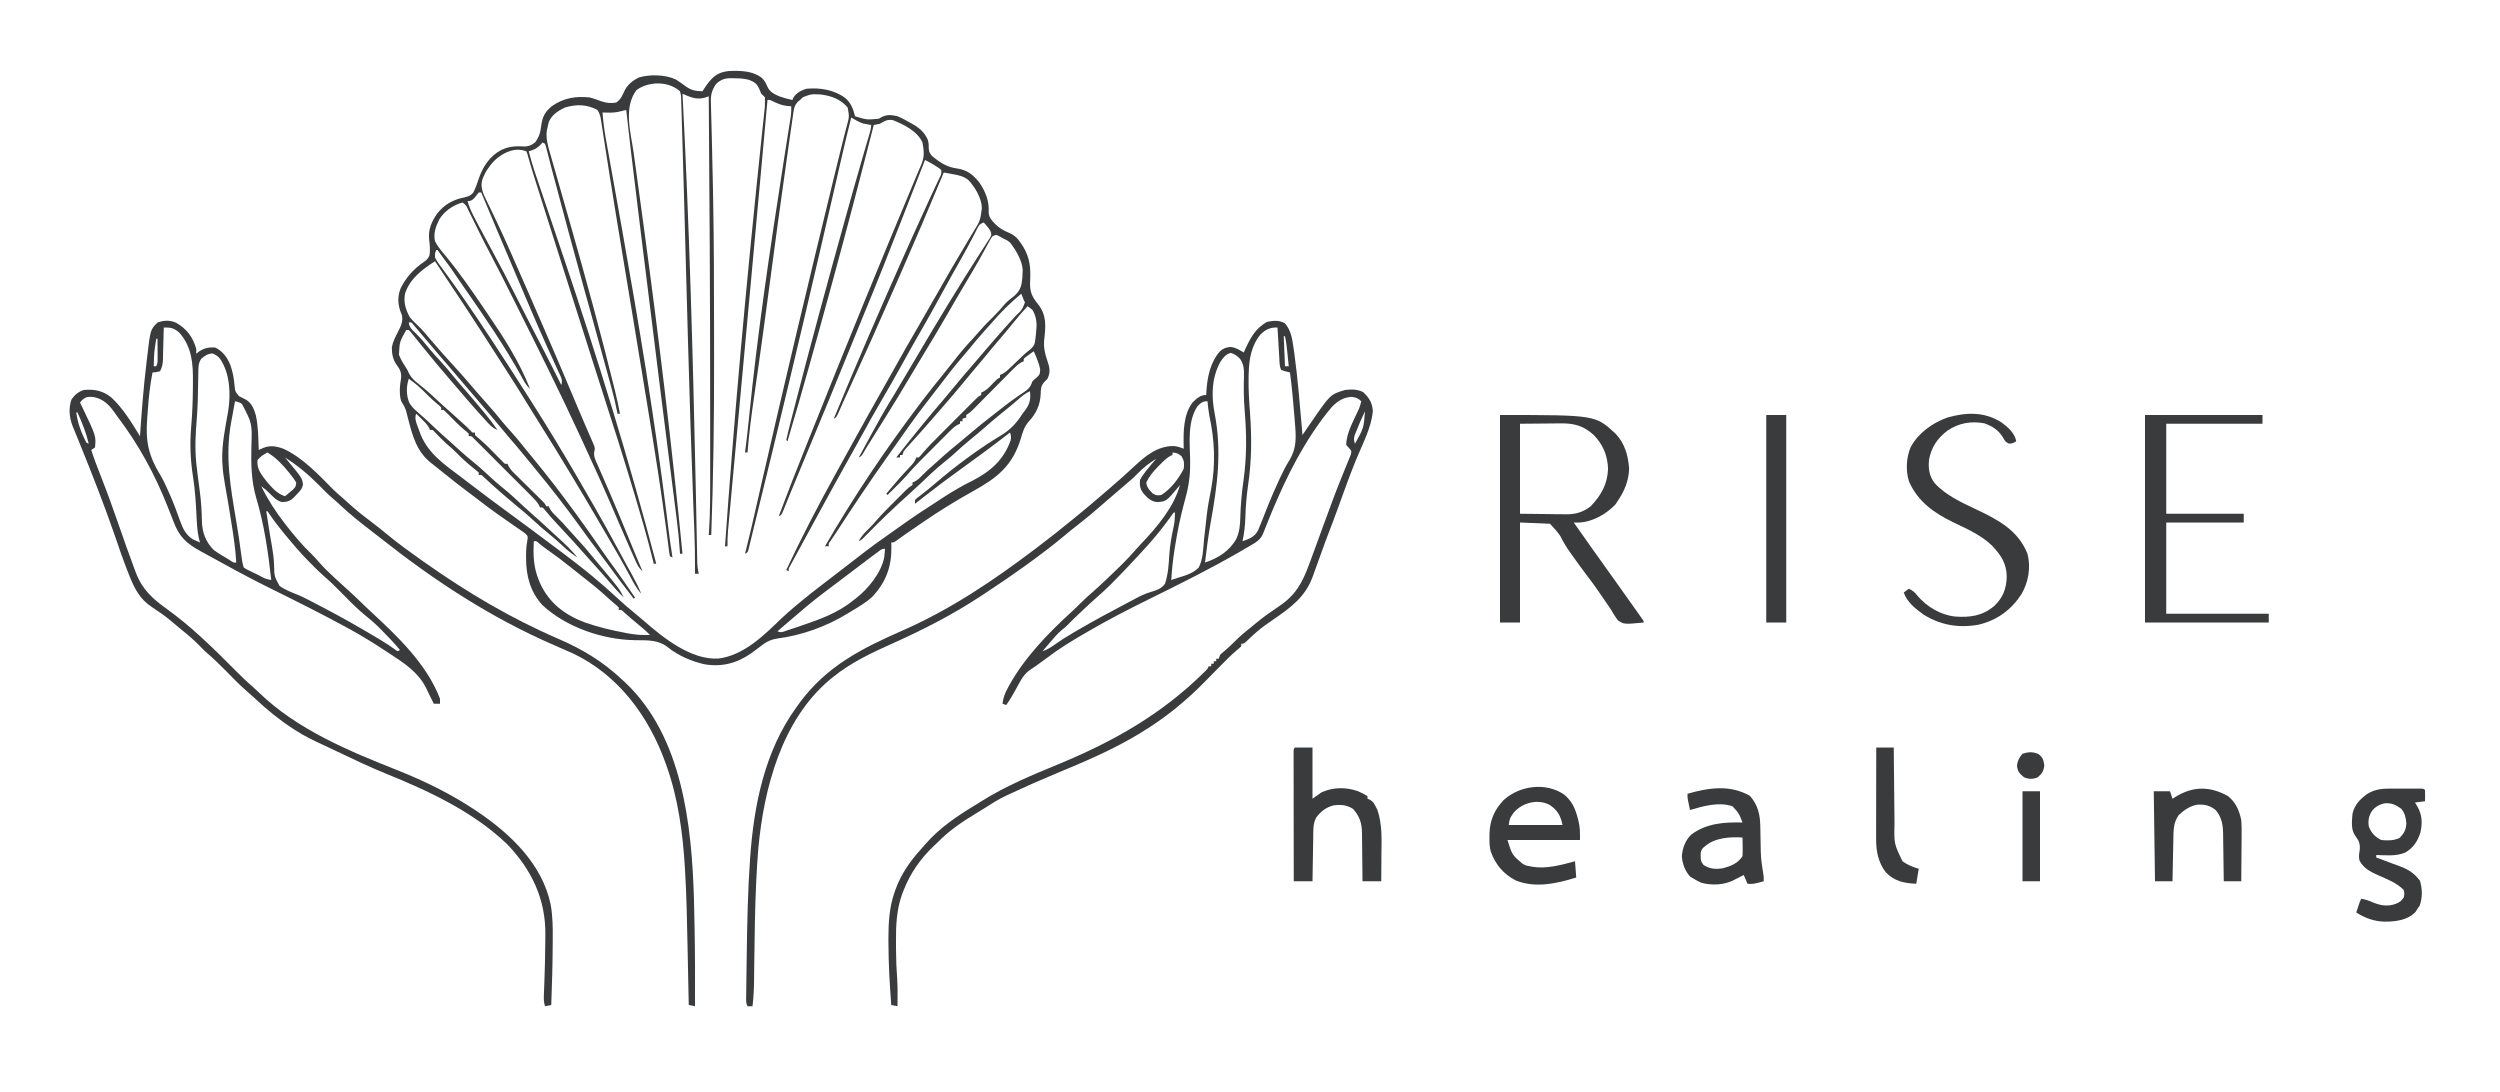
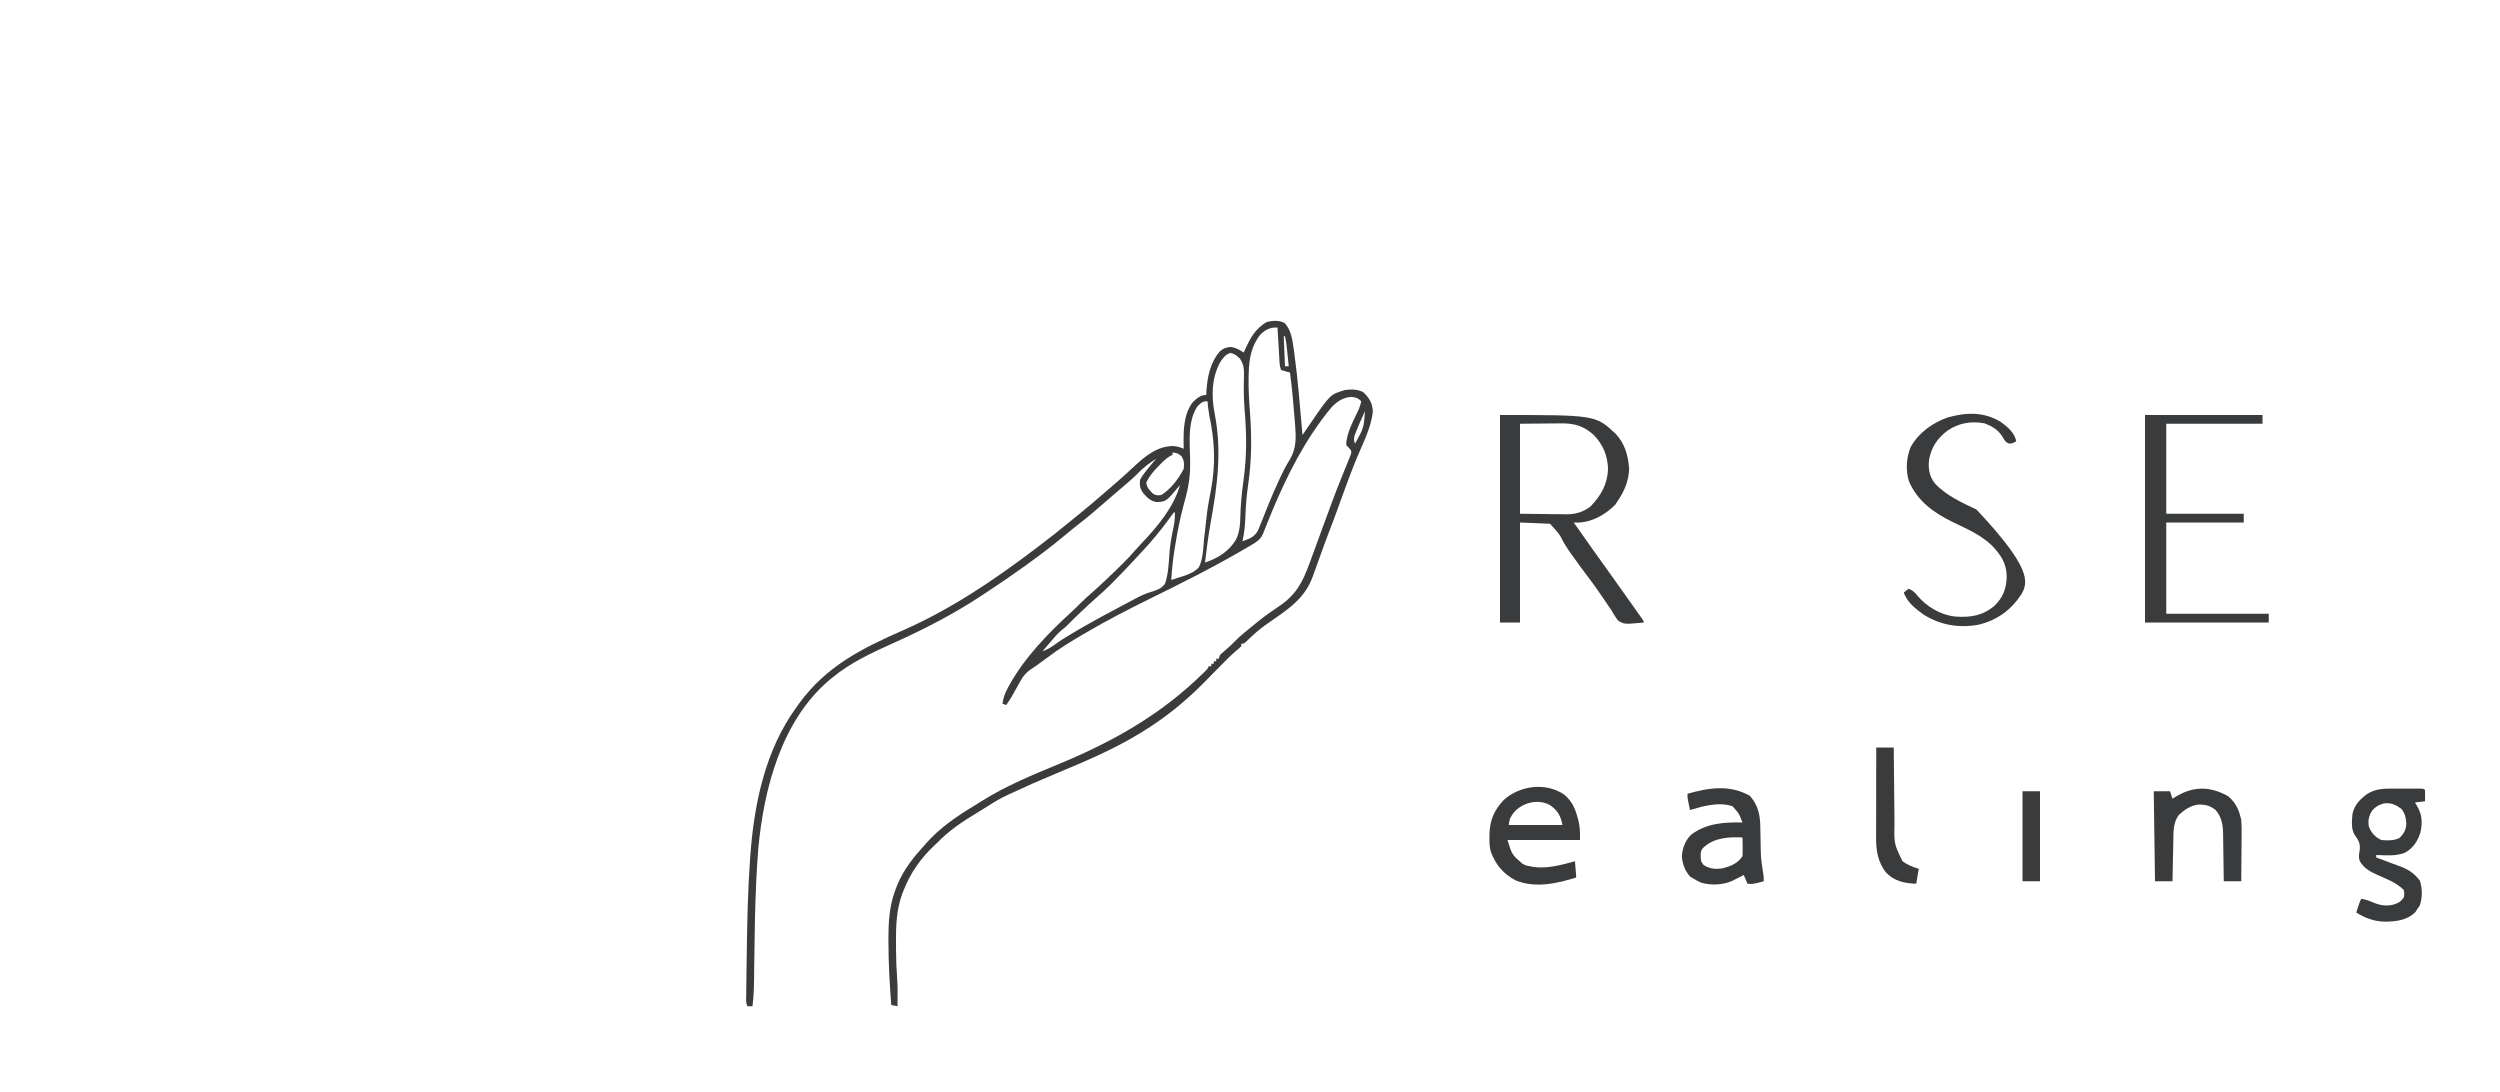
<svg xmlns="http://www.w3.org/2000/svg" height="874" width="2000" version="1.1">
-   <path transform="translate(587.25,56.688)" fill="#393B3C" d="M0 0 C0.75 0 1.5 0.01 2.27 0.01 C9.52 0.17 16.14 1.13 22.12 5.5 C24.48 8.02 25.25 9.27 26.5 12.31 C28.58 16.91 31.63 18.36 36.13 20.35 C39.65 21.64 43.08 22.56 46.75 23.31 C47.06 22.45 47.06 22.45 47.38 21.56 C49.77 17.64 53.48 15.74 57.75 14.31 C68.72 13.32 79.98 15.05 88.95 21.71 C93.63 25.87 95.34 30.42 96.75 36.31 C106.14 39.2 106.14 39.2 115.75 38.31 C116.7 37.78 117.65 37.24 118.62 36.69 C122.95 34.78 126.2 35.28 130.75 36.31 C134 37.61 136.98 39.24 140 41 C141.16 41.63 141.16 41.63 142.35 42.28 C148.15 45.56 152.28 48.93 155 55.19 C155.75 58.31 155.75 58.31 155.75 62.19 C156.06 65.24 156.67 66.23 158.82 68.5 C165.16 73.66 170.47 77.06 178.62 78.12 C186.48 79.32 190.97 82.9 195.94 88.94 C201.21 96.51 204.16 103.91 203.69 113.13 C203.81 117.47 206.38 119.9 209.26 122.87 C212.39 125.8 215.32 127.67 219.31 129.25 C224.27 131.35 226.86 133.79 229.75 138.31 C230.7 139.79 230.7 139.79 231.67 141.29 C236.83 150.21 237.38 158.17 236.84 168.37 C236.45 176.35 238.14 180.65 243.31 186.81 C250.14 195.5 249.36 204.4 248.12 215 C247.51 221.11 248.64 226.09 250.62 231.85 C252.49 237.38 253.32 240.75 250.75 246.31 C249.9 247.18 249.06 248.04 248.19 248.94 C245.42 251.94 245.44 254.42 245.31 258.44 C244.95 267.15 241.72 274.19 235.76 280.53 C232.08 284.71 230.83 289.22 229.31 294.5 C222.57 315.97 210.71 325.43 191.48 336.09 C177.54 343.85 163.88 352.25 150.75 361.31 C149.41 362.23 148.07 363.15 146.73 364.06 C143.99 365.94 141.25 367.82 138.51 369.7 C137.58 370.34 137.58 370.34 136.63 371 C134.69 372.35 132.8 373.75 130.89 375.14 C127.75 377.31 127.75 377.31 125.75 377.31 C125.78 378.28 125.82 379.25 125.86 380.24 C126.19 396.37 121.66 408.99 110.43 420.9 C105.85 425.02 100.76 428.17 95.48 431.29 C93.89 432.23 92.32 433.21 90.75 434.18 C73.78 444.55 54.25 451.6 34.52 454.15 C28.57 455.09 24.89 457.34 20.25 461.06 C18.8 462.15 17.34 463.24 15.88 464.32 C15.18 464.84 14.48 465.36 13.76 465.89 C2.21 474.05 -9.94 477.06 -23.9 474.7 C-34.25 472.24 -44.44 467.97 -52.79 461.27 C-60.87 454.87 -69.3 455.61 -79.16 455.47 C-105.05 455.05 -134.13 445.2 -153.25 427.47 C-162.97 416.98 -166.44 403.85 -166.38 389.94 C-166.38 389.13 -166.38 388.31 -166.39 387.48 C-166.38 383.51 -166.19 379.9 -165.41 376.01 C-164.83 372.23 -164.83 372.23 -167.4 369.77 C-168.46 369.04 -169.53 368.31 -170.62 367.56 C-171.5 366.95 -171.5 366.95 -172.38 366.32 C-173.65 365.43 -174.93 364.55 -176.21 363.69 C-179.03 361.78 -181.81 359.81 -184.59 357.84 C-186.04 356.82 -187.49 355.8 -188.94 354.78 C-194.48 350.9 -199.86 346.84 -205.2 342.68 C-208.25 340.31 -211.34 338 -214.44 335.69 C-218.97 332.3 -223.42 328.83 -227.82 325.28 C-229.46 323.95 -231.12 322.63 -232.78 321.32 C-234.46 319.99 -236.14 318.64 -237.8 317.29 C-239.4 316 -241.01 314.73 -242.63 313.49 C-254.08 304.23 -257.33 291.71 -260.85 277.98 C-261.26 276.41 -261.26 276.41 -261.67 274.81 C-261.9 273.87 -262.14 272.94 -262.38 271.97 C-263.32 269.11 -264.65 266.85 -266.25 264.31 C-267.16 261.56 -267.39 259.08 -267.38 256.19 C-267.37 255.4 -267.37 254.62 -267.37 253.81 C-267.25 251.24 -266.85 248.79 -266.44 246.25 C-265.88 241.38 -267.17 239 -269.97 235.11 C-272.95 230.94 -273.85 226.16 -273.78 221.08 C-272.93 216.62 -270.9 212.73 -268.83 208.72 C-266.54 204.26 -264.53 200.15 -265.81 195.11 C-266.1 194.43 -266.39 193.76 -266.69 193.06 C-269.09 186.42 -269.33 180.28 -266.62 173.69 C-262.36 165.22 -256.29 158.42 -248.44 153.08 C-246.18 151.49 -244.5 150.07 -243.62 147.39 C-243.02 143.11 -243.36 139.2 -243.94 134.94 C-244.79 126.94 -241.92 120.32 -237.31 113.88 C-231.44 106.69 -224.58 102.92 -215.56 101.19 C-212.33 100.36 -210.72 99.88 -208.58 97.29 C-206.8 93.81 -205.56 90.27 -204.35 86.56 C-201.13 76.87 -195.52 68.19 -186.25 63.31 C-179.92 60.24 -174.23 60.1 -167.27 60.5 C-163.74 60.28 -162.06 59.41 -159.25 57.31 C-155.85 52.84 -154.98 49.31 -154.25 43.75 C-153.29 36.61 -151.23 32.77 -145.69 28.19 C-136.28 21.61 -126.59 20.07 -115.25 21.31 C-112.07 22.18 -109.06 23.24 -105.98 24.41 C-102.01 25.72 -98.36 26.15 -94.25 25.31 C-90.49 22.87 -89.18 19.2 -87.31 15.27 C-84.8 10.64 -80.86 7.68 -76.25 5.31 C-67.28 2.66 -54.94 2.92 -46.47 6.96 C-43.93 8.51 -41.58 10.23 -39.19 12 C-34.45 15.52 -31.11 16.22 -25.25 16.31 C-24.69 15.42 -24.69 15.42 -24.11 14.52 C-17.51 4.33 -12.55 -0.1 0 0 Z M-14.25 10.31 C-18.04 15.78 -18.79 19.5 -18.52 26.06 C-18.5 26.92 -18.48 27.78 -18.46 28.67 C-18.42 30.57 -18.36 32.47 -18.3 34.36 C-18.2 37.5 -18.12 40.63 -18.05 43.76 C-17.94 48.41 -17.82 53.06 -17.7 57.7 C-17.36 70 -17.12 82.3 -16.88 94.6 C-16.86 96.01 -16.83 97.42 -16.8 98.83 C-16.07 136.88 -16 174.93 -16 212.99 C-16 219.37 -16 225.75 -15.99 232.13 C-15.92 278.56 -16.55 324.91 -18.25 371.31 C-18.91 371.31 -19.57 371.31 -20.25 371.31 C-20.14 369.86 -20.14 369.86 -20.04 368.38 C-18.97 352.26 -19.1 336.12 -19.12 319.97 C-19.12 316.52 -19.12 313.07 -19.11 309.63 C-19.11 300.3 -19.11 290.97 -19.12 281.65 C-19.12 274.81 -19.13 267.98 -19.13 261.15 C-19.14 180.87 -19.61 100.59 -20.25 20.31 C-21.16 20.65 -22.07 20.98 -23 21.32 C-29.88 23.42 -34.94 21.06 -41.25 18.31 C-41.21 19.15 -41.16 19.99 -41.12 20.85 C-35.86 122.69 -32.95 224.55 -30.65 333.26 C-30.61 335.45 -30.56 337.64 -30.51 339.83 C-30.32 349.02 -30.13 358.21 -29.95 367.4 C-29.88 371.06 -29.81 374.71 -29.73 378.37 C-29.7 380.05 -29.67 381.72 -29.63 383.4 C-29.59 385.67 -29.55 387.94 -29.5 390.2 C-29.48 391.47 -29.45 392.73 -29.43 394.03 C-29.27 396.9 -28.91 399.52 -28.25 402.31 C-29.24 402.31 -30.23 402.31 -31.25 402.31 C-31.24 400.58 -31.24 400.58 -31.23 398.81 C-31.18 388.27 -31.37 377.76 -31.81 367.23 C-31.96 363.51 -32.1 359.78 -32.25 356.06 C-32.37 352.91 -32.49 349.76 -32.62 346.6 C-34.27 304.11 -35.59 261.61 -36.78 219.1 C-36.81 217.93 -36.85 216.76 -36.88 215.55 C-37.55 191.61 -38.21 167.67 -38.86 143.73 C-39.11 134.52 -39.36 125.3 -39.61 116.08 C-39.76 110.69 -39.91 105.31 -40.05 99.92 C-40.33 89.23 -40.63 78.54 -40.98 67.85 C-41.14 62.96 -41.28 58.07 -41.41 53.18 C-41.54 48.12 -41.69 43.07 -41.87 38.01 C-41.93 36.11 -41.98 34.21 -42.02 32.3 C-42.08 29.69 -42.17 27.08 -42.27 24.46 C-42.28 23.69 -42.29 22.92 -42.3 22.12 C-42.36 19.7 -42.36 19.7 -43.25 16.31 C-48.97 11.44 -55.45 9.86 -62.85 10.06 C-68.54 10.65 -73.5 12.02 -78.12 15.44 C-88.66 29.69 -82.62 49.09 -80.33 65.54 C-80.03 67.72 -79.73 69.9 -79.43 72.08 C-78.79 76.75 -78.15 81.41 -77.51 86.07 C-75.78 98.59 -74.08 111.11 -72.38 123.63 C-72.21 124.91 -72.04 126.19 -71.86 127.51 C-60.19 213.6 -49.72 299.85 -41.25 386.31 C-41.91 386.31 -42.57 386.31 -43.25 386.31 C-43.33 385.04 -43.33 385.04 -43.41 383.74 C-43.97 375.27 -44.83 366.88 -45.91 358.46 C-46.08 357.13 -46.25 355.79 -46.42 354.46 C-46.78 351.59 -47.15 348.73 -47.51 345.86 C-48.11 341.21 -48.7 336.55 -49.28 331.9 C-50.14 325.16 -50.99 318.42 -51.85 311.69 C-54.01 294.66 -56.16 277.64 -58.3 260.61 C-58.54 258.77 -58.77 256.92 -59 255.07 C-63.97 215.66 -68.85 176.23 -73.67 136.8 C-74.24 132.1 -74.82 127.41 -75.4 122.71 C-83.02 60.47 -83.02 60.47 -86.25 31.31 C-86.86 31.45 -87.48 31.6 -88.11 31.74 C-88.92 31.93 -89.73 32.11 -90.56 32.3 C-91.36 32.48 -92.16 32.67 -92.98 32.86 C-97.08 33.68 -101.1 33.43 -105.25 33.31 C-104.7 40.35 -103.87 47.24 -102.6 54.18 C-102.43 55.1 -102.27 56.03 -102.1 56.98 C-101.55 60.03 -101 63.07 -100.45 66.12 C-100.06 68.3 -99.67 70.47 -99.29 72.64 C-98.46 77.27 -97.63 81.9 -96.8 86.52 C-94.83 97.5 -92.87 108.48 -90.92 119.46 C-90.48 121.91 -90.04 124.37 -89.6 126.83 C-76.14 202.42 -63.53 278.09 -54.01 354.3 C-53.93 355 -53.84 355.7 -53.75 356.43 C-53.34 359.68 -52.94 362.93 -52.54 366.18 C-51.59 373.92 -50.48 381.62 -49.25 389.31 C-49.91 388.98 -50.57 388.65 -51.25 388.31 C-51.7 386.55 -51.7 386.55 -52 384.18 C-52.12 383.27 -52.24 382.36 -52.36 381.43 C-52.55 379.89 -52.55 379.89 -52.75 378.33 C-53.05 376.03 -53.35 373.73 -53.66 371.43 C-53.82 370.16 -53.99 368.89 -54.16 367.59 C-58.51 334.37 -63.85 301.31 -69.25 268.25 C-69.45 267 -69.66 265.75 -69.87 264.46 C-72.98 245.41 -76.11 226.36 -79.25 207.31 C-79.45 206.12 -79.64 204.92 -79.85 203.68 C-83.17 183.53 -86.5 163.37 -89.84 143.22 C-93.18 123.06 -96.5 102.89 -99.68 82.71 C-99.82 81.87 -99.95 81.04 -100.08 80.18 C-101.3 72.47 -102.51 64.76 -103.7 57.05 C-104.02 55.01 -104.34 52.98 -104.66 50.94 C-105.04 48.51 -105.41 46.09 -105.78 43.66 C-106.03 42.08 -106.03 42.08 -106.28 40.47 C-106.42 39.56 -106.56 38.65 -106.71 37.72 C-107.26 35.26 -107.9 33.44 -109.25 31.31 C-117.76 26.72 -126.07 26.59 -135.25 29.31 C-140.79 31.94 -146.18 35.37 -148.33 41.3 C-148.57 42.4 -148.81 43.49 -149.06 44.62 C-149.32 45.71 -149.57 46.8 -149.83 47.93 C-150.61 54.26 -148.87 60.15 -147.11 66.2 C-146.89 66.96 -146.68 67.72 -146.45 68.51 C-145.73 71.03 -145.01 73.55 -144.28 76.07 C-143.77 77.86 -143.26 79.65 -142.74 81.45 C-141.65 85.27 -140.56 89.09 -139.46 92.91 C-136.58 102.95 -133.72 113.01 -130.86 123.07 C-130.57 124.07 -130.28 125.07 -129.99 126.11 C-117.97 168.33 -106.42 210.64 -95.91 253.27 C-95.55 254.73 -95.55 254.73 -95.18 256.22 C-93.71 262.23 -92.41 268.24 -91.25 274.31 C-91.91 274.31 -92.57 274.31 -93.25 274.31 C-93.42 273.42 -93.42 273.42 -93.59 272.5 C-94.82 266.11 -96.36 259.86 -98.09 253.59 C-98.37 252.56 -98.66 251.53 -98.94 250.47 C-99.88 247.07 -100.81 243.66 -101.75 240.25 C-102.42 237.8 -103.09 235.36 -103.76 232.91 C-107.34 219.84 -110.95 206.78 -114.58 193.72 C-114.94 192.41 -115.31 191.09 -115.67 189.78 C-115.95 188.8 -115.95 188.8 -116.22 187.8 C-116.96 185.14 -117.7 182.48 -118.44 179.82 C-118.81 178.48 -119.19 177.14 -119.56 175.8 C-128.37 144.1 -136.88 112.31 -145.34 80.5 C-145.65 79.33 -145.96 78.16 -146.29 76.96 C-146.98 74.34 -147.65 71.72 -148.31 69.1 C-148.58 68.06 -148.58 68.06 -148.85 67 C-149.34 65.06 -149.83 63.12 -150.32 61.17 C-150.78 59.76 -150.78 59.76 -151.25 58.31 C-151.91 57.98 -152.57 57.65 -153.25 57.31 C-153.95 58.1 -154.65 58.88 -155.38 59.69 C-158.34 62.4 -160.41 63.33 -164.25 64.31 C-161.67 74.71 -158.14 84.79 -154.7 94.92 C-154.04 96.86 -153.38 98.8 -152.73 100.74 C-151.34 104.85 -149.94 108.97 -148.55 113.09 C-144.89 123.89 -141.24 134.7 -137.6 145.51 C-137.24 146.59 -136.87 147.66 -136.5 148.77 C-109.15 229.9 -83.93 311.47 -62.25 394.31 C-62.91 394.31 -63.57 394.31 -64.25 394.31 C-64.49 393.34 -64.73 392.36 -64.97 391.36 C-67.32 381.81 -69.85 372.32 -72.56 362.88 C-72.87 361.79 -72.87 361.79 -73.19 360.69 C-77.22 346.6 -81.47 332.58 -85.75 318.56 C-86.05 317.58 -86.35 316.6 -86.66 315.6 C-90.79 302.08 -95.07 288.61 -99.42 275.16 C-103.65 262.1 -107.8 249.02 -111.95 235.93 C-113.68 230.47 -115.42 225 -117.15 219.54 C-117.6 218.12 -118.05 216.7 -118.5 215.28 C-121.85 204.71 -125.22 194.13 -128.58 183.56 C-128.8 182.87 -129.02 182.18 -129.25 181.47 C-130.13 178.7 -131.01 175.92 -131.9 173.15 C-139.39 149.61 -146.87 126.06 -154.31 102.5 C-154.69 101.3 -155.07 100.11 -155.46 98.87 C-156.18 96.58 -156.91 94.28 -157.63 91.98 C-158.3 89.86 -158.98 87.74 -159.65 85.62 C-160.98 81.39 -162.31 77.17 -163.52 72.9 C-163.86 71.72 -164.21 70.53 -164.56 69.3 C-164.82 68.33 -165.09 67.37 -165.36 66.37 C-165.65 65.69 -165.95 65.01 -166.25 64.31 C-172.76 62.14 -177.2 62.98 -183.31 65.81 C-188.89 68.8 -192.64 72.14 -196.25 77.31 C-196.86 78.18 -196.86 78.18 -197.49 79.06 C-198.77 81 -198.77 81 -200.25 84.31 C-200.53 84.89 -200.81 85.47 -201.09 86.07 C-203.54 93.06 -200.56 98.46 -197.55 104.72 C-197.2 105.43 -196.84 106.15 -196.48 106.89 C-195.35 109.18 -194.25 111.48 -193.16 113.79 C-192.01 116.21 -190.86 118.63 -189.71 121.04 C-185.75 129.31 -182.02 137.68 -178.31 146.06 C-177.65 147.55 -176.99 149.04 -176.33 150.53 C-168.89 167.33 -161.55 184.19 -154.23 201.05 C-153.28 203.24 -152.32 205.44 -151.37 207.64 C-145.27 221.66 -139.21 235.7 -133.3 249.81 C-131.64 253.76 -129.96 257.72 -128.29 261.67 C-126.88 264.98 -125.48 268.3 -124.09 271.62 C-122.18 276.13 -120.24 280.64 -118.29 285.13 C-117.36 287.3 -116.43 289.46 -115.5 291.62 C-114.84 293.13 -114.84 293.13 -114.16 294.66 C-113.76 295.59 -113.36 296.53 -112.95 297.49 C-112.6 298.3 -112.24 299.12 -111.88 299.95 C-111.25 302.31 -111.25 302.31 -111.83 304.64 C-112.45 308.55 -110.87 311.43 -109.3 314.93 C-108.97 315.69 -108.64 316.45 -108.3 317.23 C-107.59 318.87 -106.87 320.52 -106.14 322.16 C-104.18 326.61 -102.25 331.09 -100.32 335.55 C-99.91 336.5 -99.5 337.44 -99.08 338.41 C-94.2 349.67 -89.54 361.02 -84.88 372.38 C-83.66 375.33 -82.44 378.28 -81.23 381.23 C-80.5 383 -79.78 384.76 -79.05 386.53 C-77.16 391.14 -75.23 395.73 -73.25 400.31 C-76.06 397.87 -77.32 395.36 -78.82 391.98 C-79.32 390.87 -79.81 389.76 -80.32 388.62 C-80.86 387.39 -81.4 386.17 -81.94 384.94 C-82.51 383.65 -83.08 382.35 -83.66 381.06 C-88.55 370.02 -93.3 358.93 -98.07 347.84 C-105.23 331.21 -112.72 314.74 -120.33 298.3 C-121.2 296.41 -122.07 294.52 -122.94 292.63 C-139.03 257.58 -156.31 223.1 -173.54 188.61 C-174.55 186.59 -175.55 184.57 -176.56 182.56 C-182.87 169.91 -189.21 157.28 -195.84 144.79 C-198.52 139.73 -201.12 134.63 -203.66 129.49 C-204 128.8 -204.34 128.1 -204.7 127.39 C-206.07 124.6 -207.45 121.81 -208.81 119.02 C-209.84 116.92 -210.87 114.83 -211.91 112.74 C-212.21 112.11 -212.52 111.47 -212.84 110.82 C-214.38 107.45 -214.38 107.45 -217.25 105.31 C-224.93 107.48 -231.64 112.12 -235.86 118.89 C-238.64 124.47 -240.67 130.06 -239.25 136.31 C-236.95 140.87 -233.63 144.61 -230.38 148.5 C-219.63 161.55 -210.02 175.43 -200.54 189.41 C-199.7 190.66 -198.85 191.9 -198 193.14 C-184.92 212.24 -171.62 232.66 -163.25 254.31 C-166.45 251.59 -168.16 248.07 -170.12 244.44 C-183.57 220.1 -199.38 197.11 -215.25 174.31 C-216.09 173.11 -216.09 173.11 -216.95 171.87 C-226.8 157.37 -226.8 157.37 -237.25 143.31 C-237.58 143.31 -237.91 143.31 -238.25 143.31 C-239.3 145.88 -239.3 145.88 -239.25 149.31 C-237.67 152.57 -235.49 155.36 -233.31 158.25 C-232.01 160.04 -230.71 161.83 -229.41 163.62 C-228.73 164.56 -228.04 165.49 -227.34 166.45 C-223.9 171.16 -220.58 175.96 -217.25 180.75 C-216.58 181.72 -215.91 182.68 -215.21 183.68 C-208.42 193.46 -201.8 203.36 -195.25 213.31 C-194.58 214.33 -193.91 215.35 -193.21 216.4 C-183.97 230.46 -174.83 244.58 -165.84 258.8 C-164.34 261.17 -162.83 263.55 -161.31 265.92 C-148.87 285.45 -136.88 305.29 -125.25 325.31 C-124.83 326.04 -124.4 326.77 -123.96 327.52 C-121.19 332.29 -118.43 337.06 -115.68 341.83 C-114.72 343.49 -113.76 345.15 -112.8 346.81 C-105.84 358.86 -99.1 371.02 -92.51 383.27 C-90.31 387.35 -88.1 391.42 -85.87 395.48 C-85.32 396.47 -84.78 397.46 -84.22 398.48 C-83.19 400.35 -82.15 402.23 -81.12 404.1 C-78.56 408.75 -76.24 413.38 -74.25 418.31 C-78.23 413.8 -80.83 408.77 -83.62 403.5 C-89.65 392.3 -96.01 381.32 -102.46 370.36 C-104.85 366.28 -107.23 362.19 -109.61 358.11 C-116.39 346.45 -123.27 334.85 -130.25 323.31 C-130.9 322.23 -131.56 321.15 -132.23 320.03 C-139.63 307.78 -147.03 295.55 -154.72 283.48 C-158.63 277.32 -162.46 271.12 -166.27 264.9 C-171.86 255.76 -177.52 246.69 -183.38 237.72 C-186.17 233.45 -188.91 229.16 -191.64 224.86 C-207.19 200.47 -223.15 176.34 -239.25 152.31 C-249.47 158.88 -259.4 166.26 -263.25 178.31 C-264.54 185.11 -262.67 191.4 -259.25 197.31 C-257.39 199.51 -255.42 201.45 -253.31 203.41 C-249.53 206.91 -246.3 210.9 -242.97 214.82 C-236.44 222.51 -229.79 230.05 -222.92 237.43 C-218.65 242.04 -214.56 246.78 -210.48 251.56 C-209.44 252.77 -208.41 253.98 -207.38 255.19 C-206.6 256.1 -206.6 256.1 -205.8 257.03 C-202.77 260.57 -199.7 264.06 -196.56 267.5 C-192.71 271.74 -189.1 276.14 -185.5 280.59 C-183.3 283.25 -181.02 285.82 -178.69 288.38 C-175.16 292.26 -171.85 296.24 -168.6 300.36 C-166.19 303.39 -163.73 306.38 -161.26 309.36 C-149.42 323.66 -138.18 338.31 -127.25 353.31 C-126.68 354.09 -126.12 354.86 -125.54 355.66 C-119.37 364.11 -113.31 372.63 -107.41 381.27 C-103.42 387.12 -99.27 392.84 -95.11 398.56 C-89.69 406.05 -84.45 413.66 -79.25 421.31 C-79.58 421.64 -79.91 421.97 -80.25 422.31 C-86.61 414.15 -92.81 405.88 -98.93 397.54 C-102.69 392.42 -106.49 387.32 -110.31 382.25 C-114.53 376.65 -118.66 371 -122.75 365.31 C-134.57 348.88 -146.98 333.03 -159.86 317.42 C-162.55 314.17 -165.22 310.9 -167.88 307.62 C-171.77 302.85 -175.78 298.17 -179.81 293.5 C-182.84 289.98 -185.82 286.42 -188.75 282.81 C-192.64 278.02 -196.64 273.32 -200.67 268.64 C-204.05 264.72 -207.41 260.77 -210.75 256.81 C-216.55 249.95 -222.4 243.13 -228.25 236.31 C-230.27 233.96 -232.29 231.6 -234.31 229.25 C-234.81 228.67 -235.3 228.1 -235.81 227.51 C-238.77 224.05 -241.71 220.59 -244.65 217.11 C-246.02 215.49 -247.39 213.87 -248.77 212.25 C-250.32 210.41 -251.87 208.57 -253.42 206.72 C-254.05 205.99 -254.67 205.26 -255.31 204.5 C-255.84 203.87 -256.37 203.25 -256.91 202.61 C-258.18 201.08 -258.18 201.08 -260.25 201.31 C-259.7 205.17 -258.06 206.77 -255.25 209.38 C-251 213.48 -247.32 217.82 -243.63 222.43 C-241.1 225.49 -238.46 228.41 -235.75 231.31 C-231.53 235.85 -227.56 240.53 -223.68 245.36 C-220.87 248.78 -217.97 252.11 -215.06 255.44 C-210.21 261 -205.45 266.62 -200.75 272.31 C-199.89 273.35 -199.89 273.35 -199.01 274.41 C-195.57 278.6 -192.35 282.87 -189.25 287.31 C-192.15 286.01 -194.1 284.68 -196.24 282.34 C-196.78 281.75 -197.31 281.17 -197.87 280.57 C-198.43 279.95 -198.99 279.33 -199.56 278.69 C-200.15 278.05 -200.73 277.41 -201.33 276.75 C-205.37 272.33 -209.36 267.86 -213.25 263.31 C-214.14 262.28 -215.03 261.24 -215.91 260.21 C-217.97 257.82 -220.01 255.43 -222.06 253.04 C-224.16 250.58 -226.27 248.13 -228.38 245.68 C-235.03 237.95 -241.56 230.13 -247.97 222.18 C-249.87 219.83 -251.78 217.48 -253.69 215.12 C-254.61 213.97 -254.61 213.97 -255.55 212.8 C-256.13 212.09 -256.71 211.38 -257.31 210.64 C-257.83 210 -258.35 209.36 -258.88 208.7 C-259.33 208.24 -259.78 207.78 -260.25 207.31 C-260.91 207.31 -261.57 207.31 -262.25 207.31 C-267.59 216.71 -267.59 216.71 -268.07 227.12 C-266.75 230.64 -264.89 233.73 -262.82 236.86 C-261.25 239.31 -261.25 239.31 -259.92 242.29 C-257.96 245.84 -255.5 247.98 -252.38 250.44 C-251.2 251.39 -250.04 252.35 -248.87 253.3 C-248.27 253.8 -247.67 254.29 -247.06 254.79 C-244.09 257.28 -241.27 259.92 -238.44 262.56 C-234.47 266.26 -230.46 269.91 -226.36 273.46 C-223.52 275.96 -220.73 278.51 -217.94 281.06 C-217.42 281.54 -216.9 282.01 -216.37 282.49 C-214.37 284.33 -212.39 286.17 -210.52 288.14 C-209.29 289.54 -209.29 289.54 -207.25 289.31 C-207.25 289.97 -207.25 290.63 -207.25 291.31 C-205.75 292.83 -205.75 292.83 -203.77 294.41 C-198.43 298.95 -193.6 303.94 -188.72 308.97 C-188.04 309.66 -187.36 310.35 -186.66 311.06 C-186.06 311.68 -185.45 312.31 -184.82 312.95 C-183.34 314.53 -183.34 314.53 -181.25 314.31 C-180.98 314.91 -180.7 315.51 -180.42 316.13 C-179.28 318.26 -178.18 319.62 -176.47 321.31 C-175.91 321.86 -175.35 322.41 -174.78 322.98 C-174.18 323.57 -173.58 324.15 -172.96 324.76 C-172.04 325.67 -172.04 325.67 -171.1 326.61 C-169.13 328.56 -167.16 330.5 -165.19 332.44 C-163.21 334.39 -161.24 336.33 -159.27 338.29 C-158.04 339.5 -156.81 340.71 -155.58 341.92 C-151.36 346.09 -151.36 346.09 -150.25 348.31 C-149.59 348.31 -148.93 348.31 -148.25 348.31 C-148.01 348.88 -147.76 349.46 -147.51 350.05 C-146.02 352.72 -144.27 354.45 -142.06 356.56 C-138.6 359.95 -135.34 363.41 -132.19 367.09 C-130.26 369.3 -128.29 371.45 -126.3 373.59 C-121.5 378.76 -116.91 384.04 -112.49 389.55 C-110.16 392.42 -107.77 395.24 -105.38 398.06 C-91.69 414.43 -91.69 414.43 -88.25 421.31 C-92.22 417.46 -95.84 413.39 -99.44 409.19 C-104.23 403.62 -109.1 398.14 -114.06 392.72 C-115.96 390.63 -117.83 388.51 -119.69 386.38 C-125.44 379.76 -131.42 373.36 -137.38 366.93 C-137.9 366.37 -138.41 365.82 -138.95 365.24 C-139.97 364.13 -141 363.02 -142.03 361.92 C-145.44 358.23 -148.74 354.47 -151.95 350.61 C-153.18 349.08 -153.18 349.08 -155.25 349.31 C-155.48 348.76 -155.7 348.21 -155.93 347.64 C-157.65 344.6 -159.84 342.47 -162.31 339.99 C-162.82 339.48 -163.34 338.96 -163.87 338.42 C-165.56 336.72 -167.27 335.02 -168.97 333.33 C-170.15 332.15 -171.33 330.96 -172.51 329.78 C-174.98 327.31 -177.46 324.84 -179.94 322.37 C-183.12 319.2 -186.29 316.02 -189.46 312.84 C-191.89 310.39 -194.33 307.96 -196.77 305.52 C-197.94 304.35 -199.12 303.18 -200.28 302.01 C-201.91 300.37 -203.55 298.74 -205.19 297.11 C-206.59 295.72 -206.59 295.72 -208.01 294.3 C-210 292.09 -210 292.09 -212.25 292.31 C-212.25 291.65 -212.25 290.99 -212.25 290.31 C-213.63 288.91 -213.63 288.91 -215.5 287.44 C-220.02 283.63 -224.12 279.48 -228.21 275.23 C-229.52 273.88 -230.88 272.59 -232.25 271.31 C-232.91 271.31 -233.57 271.31 -234.25 271.31 C-234.25 270.65 -234.25 269.99 -234.25 269.31 C-235.8 267.74 -235.8 267.74 -237.81 266.12 C-240.58 263.78 -243.22 261.4 -245.75 258.81 C-250.24 254.25 -254.91 249.87 -260.25 246.31 C-262.27 252.36 -262.37 259.74 -259.75 265.62 C-258.02 268.46 -256.13 270.44 -253.59 272.57 C-248.66 276.8 -243.96 281.24 -239.25 285.71 C-235.27 289.47 -231.22 293.12 -227.08 296.71 C-224.66 298.83 -222.3 301.01 -219.94 303.19 C-216.34 306.48 -212.68 309.63 -208.88 312.69 C-204.08 316.56 -199.58 320.66 -195.08 324.87 C-191.76 327.97 -188.36 330.91 -184.81 333.75 C-179.1 338.34 -173.8 343.31 -168.46 348.32 C-166.08 350.55 -163.66 352.74 -161.19 354.88 C-157.15 358.36 -153.23 361.99 -149.32 365.62 C-146.56 368.18 -143.79 370.73 -140.99 373.25 C-135.37 378.32 -130.03 383.43 -125.25 389.31 C-129.56 386.58 -133.21 383.65 -136.94 380.12 C-140.77 376.54 -144.66 373.1 -148.75 369.81 C-152.73 366.61 -156.52 363.29 -160.25 359.81 C-164.78 355.6 -169.45 351.64 -174.27 347.76 C-177.83 344.83 -181.33 341.83 -184.81 338.81 C-185.77 337.98 -185.77 337.98 -186.74 337.14 C-191.37 333.11 -195.91 329.01 -200.39 324.82 C-202.11 323.1 -202.11 323.1 -204.25 323.31 C-204.25 322.65 -204.25 321.99 -204.25 321.31 C-205.85 319.9 -207.51 318.56 -209.19 317.25 C-213.82 313.55 -218.01 309.67 -222.14 305.43 C-224.71 302.86 -227.43 300.51 -230.2 298.15 C-233.41 295.27 -236.38 292.15 -239.37 289.04 C-241.07 287.09 -241.07 287.09 -243.25 287.31 C-243.48 286.75 -243.72 286.19 -243.96 285.61 C-245.56 282.77 -247.54 280.83 -249.88 278.56 C-250.69 277.76 -251.51 276.96 -252.35 276.14 C-253.29 275.24 -253.29 275.24 -254.25 274.31 C-256.28 278.37 -253.17 283.89 -251.84 288 C-245.98 305.54 -231.72 314.94 -217.46 325.64 C-214.62 327.79 -211.79 329.97 -208.96 332.14 C-199.95 339.07 -190.82 345.83 -181.65 352.55 C-167.79 362.72 -153.98 372.96 -140.25 383.31 C-139.35 383.99 -138.46 384.66 -137.53 385.35 C-126.85 393.39 -116.32 401.51 -106.25 410.31 C-105.54 410.92 -104.84 411.53 -104.11 412.15 C-100.67 415.12 -97.32 418.17 -93.98 421.26 C-88.82 426.03 -83.57 430.6 -78.08 435 C-76.09 436.63 -74.13 438.27 -72.2 439.96 C-56.55 453.64 -34.31 471.5 -12.43 470.14 C8.06 467.49 23.94 451.49 38.21 437.78 C41.29 434.84 44.5 432.06 47.75 429.31 C48.64 428.56 49.52 427.8 50.44 427.03 C57.18 421.34 64.09 415.9 71.11 410.56 C73.83 408.49 76.54 406.4 79.25 404.31 C80.33 403.48 81.42 402.65 82.5 401.81 C83.04 401.4 83.57 400.99 84.12 400.56 C85.75 399.31 87.38 398.06 89 396.81 C89.54 396.4 90.07 395.99 90.62 395.56 C91.71 394.73 92.8 393.89 93.88 393.06 C96.55 391.01 99.21 388.95 101.86 386.88 C109.92 380.61 118.2 374.69 126.57 368.84 C128.69 367.35 130.8 365.85 132.91 364.34 C143.65 356.66 154.63 349.42 165.75 342.31 C166.49 341.83 167.23 341.36 168 340.86 C175.46 336.07 182.86 331.66 190.86 327.81 C205.34 320.29 215.62 311.26 221.22 295.76 C221.78 293.18 221.62 291.77 220.75 289.31 C220.03 289.87 219.31 290.43 218.57 291.01 C206.52 300.34 194.25 309.37 181.87 318.27 C172.35 325.1 163.01 332.14 153.75 339.31 C152.23 340.49 152.23 340.49 150.69 341.68 C148.71 343.22 146.73 344.76 144.75 346.31 C144.75 345.32 144.75 344.33 144.75 343.31 C146.48 341.66 146.48 341.66 148.94 339.81 C153.08 336.62 157.1 333.34 161.06 329.94 C177.54 315.91 195.31 302.6 213.87 291.44 C221.46 286.74 225.94 281.78 230.75 274.31 C231.35 273.52 231.95 272.74 232.57 271.93 C236.64 266.5 237.39 263.08 236.75 256.31 C232.8 257.97 229.82 260.66 226.62 263.44 C225.45 264.44 224.28 265.45 223.11 266.45 C222.54 266.94 221.96 267.44 221.37 267.94 C219.24 269.74 217.06 271.47 214.88 273.19 C209.9 277.13 205.13 281.29 200.36 285.46 C196.63 288.71 192.85 291.89 189 295 C184.32 298.78 179.9 302.79 175.48 306.87 C172.92 309.16 170.31 311.3 167.62 313.44 C161 318.78 154.91 324.67 148.75 330.53 C145.79 333.34 142.8 336.1 139.75 338.81 C128.4 348.95 117.42 359.49 106.75 370.35 C106.12 370.98 105.49 371.62 104.85 372.28 C104.3 372.84 103.74 373.4 103.18 373.98 C101.75 375.31 101.75 375.31 99.75 376.31 C101.92 371.97 104.95 368.98 108.42 365.67 C110.32 363.75 112.06 361.81 113.81 359.76 C118.15 354.76 122.82 350.09 127.51 345.42 C129.01 343.92 130.51 342.42 132.01 340.92 C132.97 339.96 133.93 339 134.89 338.04 C135.75 337.18 136.61 336.32 137.5 335.43 C139.75 333.31 139.75 333.31 142.75 331.31 C142.75 330.65 142.75 329.99 142.75 329.31 C143.34 329.05 143.94 328.78 144.55 328.51 C146.83 327.27 148.22 326.01 150 324.12 C153.07 320.97 156.26 318.06 159.59 315.19 C161.95 313.14 164.26 311.04 166.56 308.94 C170.88 305.04 175.32 301.34 179.84 297.69 C182.4 295.6 184.93 293.47 187.44 291.32 C194.16 285.58 201.04 280.06 208.03 274.64 C209.7 273.35 211.37 272.05 213.03 270.75 C214.1 269.92 215.18 269.08 216.25 268.25 C216.77 267.84 217.29 267.44 217.83 267.02 C220.7 264.81 223.62 262.69 226.61 260.64 C227.24 260.2 227.88 259.76 228.54 259.3 C229.77 258.46 231.01 257.62 232.26 256.8 C235.89 254.3 237.35 252.45 238.75 248.31 C240.29 246.79 240.29 246.79 241.94 245.5 C244.64 242.9 244.74 242.6 244.88 238.56 C243.83 233.6 241.79 228.93 239.75 224.31 C238.41 225.26 237.08 226.22 235.75 227.19 C235.01 227.72 234.26 228.25 233.5 228.8 C232.63 229.55 232.63 229.55 231.75 230.31 C231.75 230.97 231.75 231.63 231.75 232.31 C231.17 232.56 230.59 232.82 230 233.08 C227.47 234.47 225.79 236.04 223.76 238.09 C222.61 239.25 222.61 239.25 221.43 240.43 C220.6 241.27 219.78 242.11 218.93 242.97 C218.08 243.83 217.23 244.68 216.35 245.57 C213.62 248.31 210.91 251.06 208.19 253.81 C205.47 256.56 202.74 259.31 200.02 262.06 C198.32 263.76 196.62 265.48 194.93 267.19 C194.17 267.97 193.4 268.74 192.61 269.54 C191.93 270.22 191.26 270.9 190.56 271.6 C188.75 273.31 188.75 273.31 185.75 275.31 C185.75 275.97 185.75 276.63 185.75 277.31 C184.76 277.64 183.77 277.97 182.75 278.31 C182.75 278.97 182.75 279.63 182.75 280.31 C182.09 280.31 181.43 280.31 180.75 280.31 C180.75 280.97 180.75 281.63 180.75 282.31 C179.87 282.71 179.87 282.71 178.97 283.11 C176.65 284.36 175.14 285.68 173.29 287.53 C172.63 288.19 171.97 288.84 171.29 289.52 C170.59 290.23 169.89 290.93 169.17 291.66 C168.44 292.4 167.7 293.13 166.95 293.88 C165.4 295.44 163.85 296.99 162.31 298.55 C159.96 300.91 157.61 303.27 155.26 305.62 C153.75 307.13 152.24 308.65 150.73 310.16 C149.69 311.21 149.69 311.21 148.62 312.27 C144.71 316.23 140.96 320.27 137.35 324.49 C134.64 327.57 131.73 330.44 128.81 333.31 C128.22 333.9 127.64 334.48 127.03 335.08 C125.61 336.49 124.18 337.9 122.75 339.31 C122.42 338.98 122.09 338.65 121.75 338.31 C127.95 330.86 134.24 323.55 140.95 316.54 C143.23 314.13 144.69 312.5 145.75 309.31 C146.41 309.31 147.07 309.31 147.75 309.31 C149.23 307.85 149.23 307.85 150.78 305.92 C155.05 300.89 159.66 296.26 164.33 291.6 C165.23 290.7 166.12 289.8 167.05 288.88 C168.92 287 170.8 285.12 172.69 283.25 C175.1 280.84 177.5 278.43 179.91 276.02 C182.22 273.71 184.52 271.4 186.83 269.1 C187.7 268.23 188.56 267.36 189.45 266.47 C190.25 265.68 191.05 264.88 191.87 264.06 C192.92 263.01 192.92 263.01 194 261.94 C195.75 260.31 195.75 260.31 197.75 259.31 C197.75 258.65 197.75 257.99 197.75 257.31 C198.31 257.08 198.88 256.84 199.46 256.6 C202.27 255.02 204.15 253.07 206.38 250.75 C210.56 246.41 210.56 246.41 212.75 245.31 C212.75 244.65 212.75 243.99 212.75 243.31 C213.62 242.93 213.62 242.93 214.51 242.53 C216.95 241.2 218.65 239.72 220.65 237.79 C221.38 237.1 222.1 236.41 222.85 235.69 C223.6 234.97 224.35 234.25 225.12 233.5 C226.61 232.08 228.1 230.65 229.59 229.23 C230.29 228.55 231 227.87 231.73 227.17 C233.49 225.55 235.29 224.12 237.2 222.7 C240.31 219.79 240.67 218.18 241.12 214 C241.25 212.86 241.38 211.71 241.5 210.53 C241.59 209.47 241.67 208.41 241.75 207.31 C241.82 206.54 241.89 205.77 241.96 204.97 C242.21 200.12 241.23 195.49 238.75 191.31 C236.72 189.59 236.72 189.59 234.75 188.31 C230.7 192.77 226.73 197.27 223 202 C219.7 206.17 216.29 210.22 212.81 214.25 C208.47 219.28 204.22 224.37 200.03 229.54 C197.01 233.22 193.92 236.85 190.83 240.48 C187.97 243.85 185.16 247.25 182.38 250.69 C177.21 257.03 171.83 263.19 166.46 269.35 C164.75 271.31 163.04 273.28 161.34 275.25 C154.55 283.12 147.67 290.9 140.68 298.59 C140.04 299.31 139.41 300.02 138.75 300.75 C138.19 301.37 137.64 301.98 137.06 302.62 C135.54 304.39 135.54 304.39 134.75 307.31 C134.09 307.31 133.43 307.31 132.75 307.31 C132.75 307.97 132.75 308.63 132.75 309.31 C131.76 309.31 130.77 309.31 129.75 309.31 C135.62 301.8 141.52 294.31 147.58 286.95 C149.02 285.2 150.46 283.44 151.89 281.68 C156.6 275.87 161.43 270.17 166.31 264.5 C169.34 260.98 172.32 257.42 175.25 253.81 C180.12 247.81 185.16 241.96 190.21 236.11 C192.21 233.78 194.21 231.44 196.21 229.11 C198.72 226.17 201.23 223.24 203.75 220.31 C204.28 219.69 204.82 219.07 205.36 218.43 C211.89 210.84 218.49 203.33 225.31 196 C230.38 191.2 230.38 191.2 232.69 185.25 C232.22 184.29 232.22 184.29 231.75 183.31 C231.4 182.41 231.05 181.5 230.69 180.56 C230.22 179.45 230.22 179.45 229.75 178.31 C220.94 185.52 212.83 193.67 205.45 202.33 C203.47 204.64 201.42 206.88 199.38 209.12 C195.48 213.45 191.77 217.89 188.12 222.42 C186.07 224.93 183.98 227.39 181.86 229.85 C176.02 236.65 170.56 243.7 165.15 250.84 C162.26 254.66 159.32 258.44 156.36 262.21 C150.38 269.84 144.58 277.56 139.02 285.5 C137.65 287.46 136.27 289.41 134.89 291.36 C132.86 294.23 130.83 297.11 128.8 299.99 C126.85 302.76 124.89 305.53 122.92 308.29 C108.58 328.46 94.86 349.03 81.4 369.79 C80.05 371.86 78.67 373.89 77.27 375.93 C75.57 378.12 75.57 378.12 75.75 380.31 C74.76 380.31 73.77 380.31 72.75 380.31 C95.63 340.79 121.16 302.7 148.75 266.31 C149.39 265.46 149.39 265.46 150.05 264.6 C155.51 257.39 161.13 250.33 166.86 243.33 C169.96 239.53 173.02 235.7 176.02 231.82 C180.83 225.59 185.89 219.72 191.27 213.98 C193.32 211.78 195.3 209.54 197.25 207.25 C200.55 203.44 204.11 199.92 207.7 196.38 C210.97 193.15 213.98 189.79 216.92 186.25 C219.11 183.93 221.55 182.1 224.06 180.12 C229.1 175.72 230.07 171.98 230.66 165.43 C230.69 164.4 230.72 163.37 230.75 162.31 C230.8 161.3 230.86 160.29 230.91 159.25 C230.5 151.73 225.38 143.19 220.75 137.31 C218.39 135.43 218.39 135.43 215.75 134.31 C214.2 133.45 214.2 133.45 212.62 132.56 C209.76 130.94 209.76 130.94 206.75 132.31 C205.38 134.15 205.38 134.15 204.18 136.49 C203.68 137.39 203.19 138.28 202.68 139.2 C202.15 140.19 201.61 141.17 201.06 142.19 C199.89 144.3 198.72 146.42 197.54 148.54 C196.92 149.65 196.31 150.76 195.67 151.91 C192.5 157.53 189.19 163.08 185.88 168.62 C180.61 177.46 175.42 186.33 170.31 195.25 C164.35 205.64 158.2 215.9 151.95 226.12 C147.57 233.29 143.25 240.5 139 247.75 C132.75 258.38 126.28 268.86 119.75 279.31 C119.1 280.36 118.44 281.41 117.77 282.49 C112.31 291.22 112.31 291.22 109.69 295.41 C109.09 296.37 108.49 297.32 107.87 298.31 C107.34 299.16 106.81 300 106.26 300.88 C105.2 302.58 104.18 304.32 103.18 306.06 C101.75 308.31 101.75 308.31 99.75 309.31 C118.93 274.05 118.93 274.05 128.58 258.25 C130.96 254.31 133.29 250.34 135.62 246.38 C151.25 219.9 166.89 193.45 183.19 167.38 C184.1 165.9 184.1 165.9 185.04 164.41 C187.99 159.68 190.96 154.97 193.98 150.3 C195.05 148.63 196.12 146.96 197.19 145.29 C198.54 143.18 199.9 141.07 201.27 138.98 C201.87 138.03 202.47 137.08 203.09 136.11 C203.63 135.28 204.17 134.45 204.72 133.59 C205.95 131.39 205.95 131.39 205.49 129.12 C204.65 127.08 203.65 125.71 202.19 124.06 C200.98 122.7 200.98 122.7 199.75 121.31 C195.88 122.6 195.37 124.49 193.59 127.99 C193.19 128.79 192.79 129.6 192.38 130.44 C188.54 137.94 184.55 145.31 180.38 152.62 C176.01 160.29 171.71 167.99 167.5 175.75 C161.8 186.24 155.99 196.66 150.05 207.02 C149.08 208.72 148.1 210.42 147.12 212.12 C146.37 213.43 146.37 213.43 145.61 214.77 C141.46 222.02 137.41 229.32 133.38 236.62 C128.63 245.21 123.79 253.73 118.81 262.19 C112.58 272.78 106.62 283.52 100.71 294.29 C100.38 294.9 100.05 295.5 99.7 296.12 C99.37 296.73 99.04 297.33 98.7 297.95 C95.34 304.07 91.92 310.16 88.5 316.25 C82.65 326.66 76.91 337.13 71.21 347.63 C69.26 351.21 67.31 354.78 65.35 358.36 C63.36 362 61.38 365.64 59.4 369.29 C58.22 371.45 57.04 373.61 55.86 375.78 C54.22 378.78 52.59 381.79 50.96 384.8 C50.01 386.54 49.07 388.27 48.12 390.01 C47.55 391.06 46.98 392.12 46.39 393.2 C45.88 394.14 45.37 395.08 44.84 396.05 C43.6 398.19 43.6 398.19 43.75 400.31 C43.09 399.98 42.43 399.65 41.75 399.31 C53.89 373.52 66.96 348.27 80.75 323.31 C81.68 321.62 82.61 319.93 83.54 318.24 C87.93 310.26 92.34 302.28 96.75 294.31 C97.08 293.72 97.4 293.13 97.74 292.52 C105.07 279.27 112.44 266.04 119.91 252.87 C122.68 247.98 125.44 243.08 128.18 238.17 C134.53 226.77 140.97 215.44 147.57 204.19 C151.53 197.43 155.41 190.64 159.25 183.81 C163.61 176.07 168.02 168.36 172.5 160.69 C173.06 159.72 173.63 158.75 174.21 157.75 C177.18 152.67 180.17 147.61 183.19 142.56 C184.76 139.92 186.34 137.27 187.91 134.63 C188.67 133.35 189.44 132.06 190.21 130.79 C191.29 129 192.36 127.2 193.43 125.4 C194.35 123.85 194.35 123.85 195.3 122.27 C196.81 119.2 197.36 116.7 197.75 113.31 C197.91 112.16 198.08 111 198.25 109.81 C198.13 101.91 192.61 92.65 187.25 87.12 C183.46 84.26 179.55 83.45 174.97 82.64 C174.27 82.51 173.58 82.38 172.86 82.24 C171.16 81.92 169.46 81.62 167.75 81.31 C167.07 82.96 167.07 82.96 166.37 84.64 C156.11 109.32 145.67 133.9 134.92 158.36 C133.05 162.63 131.18 166.91 129.31 171.18 C116.81 199.74 104.12 228.21 91.13 256.55 C90.8 257.27 90.48 257.98 90.14 258.71 C89.51 260.08 88.88 261.45 88.25 262.82 C86.59 266.45 84.98 270.1 83.41 273.77 C81.75 277.31 81.75 277.31 79.75 278.31 C88.62 256.92 97.55 235.56 106.75 214.31 C107.05 213.62 107.35 212.93 107.65 212.22 C123.53 175.54 139.68 138.98 156.37 102.66 C156.65 102.03 156.94 101.41 157.23 100.77 C158.64 97.7 160.07 94.63 161.52 91.57 C162.35 89.82 162.35 89.82 163.2 88.03 C163.69 87 164.18 85.97 164.69 84.9 C165.94 82.32 165.94 82.32 165.75 79.31 C163.89 77.68 163.89 77.68 161.5 76.25 C160.71 75.74 159.92 75.24 159.11 74.71 C157.02 73.48 154.92 72.38 152.75 71.31 C152.38 72.26 152.01 73.21 151.63 74.19 C147.11 85.8 142.58 97.4 138.04 109.01 C137.17 111.24 136.29 113.48 135.42 115.72 C124.89 142.68 114.34 169.62 103.22 196.35 C100.21 203.6 97.26 210.88 94.32 218.16 C82.04 248.54 69.57 278.85 56.93 309.09 C53.22 317.97 49.52 326.85 45.88 335.77 C45.32 337.15 44.75 338.54 44.18 339.93 C43.17 342.4 42.17 344.88 41.17 347.36 C40.53 348.94 40.53 348.94 39.87 350.56 C39.5 351.46 39.14 352.37 38.76 353.3 C37.75 355.31 37.75 355.31 35.75 356.31 C42.42 338.51 49.29 320.8 56.4 303.16 C58.23 298.6 60.06 294.04 61.88 289.47 C89.06 221.34 116.82 153.43 145.19 85.79 C145.51 85.03 145.82 84.27 146.15 83.49 C146.6 82.42 146.6 82.42 147.06 81.32 C147.48 80.31 147.48 80.31 147.91 79.28 C148.47 77.96 149.05 76.65 149.63 75.35 C152.42 69.09 151.99 63.97 150.75 57.31 C146.61 48.19 135.7 42.79 126.75 39.31 C122.34 38.9 120.46 39.99 116.75 42.31 C115.09 42.69 113.43 43.02 111.75 43.31 C111.57 44 111.4 44.69 111.22 45.39 C100.59 87.06 89.7 128.64 78.35 170.12 C77.73 172.39 77.11 174.65 76.49 176.92 C65.57 216.82 54.54 256.67 42.75 296.31 C42.42 295.98 42.09 295.65 41.75 295.31 C42.34 292.49 43 289.73 43.72 286.94 C44.07 285.58 44.07 285.58 44.42 284.2 C45.21 281.09 46.01 277.98 46.81 274.88 C47.09 273.78 47.38 272.68 47.67 271.54 C60.68 220.9 74.41 170.44 88.44 120.06 C88.66 119.26 88.88 118.46 89.11 117.64 C93.29 102.62 97.49 87.61 101.84 72.65 C102.09 71.76 102.35 70.88 102.61 69.97 C103.86 65.69 105.11 61.41 106.36 57.13 C106.81 55.6 107.26 54.06 107.71 52.53 C108.02 51.47 108.02 51.47 108.34 50.39 C109.39 46.91 109.39 46.91 109.75 43.31 C108.9 43.17 108.9 43.17 108.03 43.02 C107.26 42.87 106.48 42.72 105.69 42.56 C104.93 42.42 104.18 42.28 103.4 42.14 C99.84 41.03 96.98 39.2 93.75 37.31 C90.84 48.73 88.12 60.19 85.49 71.68 C84.79 74.74 84.09 77.8 83.38 80.86 C82.37 85.27 81.35 89.68 80.34 94.1 C64.45 163.2 48.26 232.23 31.5 301.12 C31.21 302.32 30.92 303.52 30.62 304.75 C27.38 318.06 24.13 331.37 20.87 344.67 C19.52 350.17 18.17 355.68 16.84 361.19 C16.1 364.27 15.34 367.34 14.59 370.42 C14.25 371.8 13.92 373.17 13.59 374.55 C13.15 376.39 12.7 378.22 12.25 380.05 C12 381.05 11.76 382.06 11.51 383.09 C10.75 385.31 10.75 385.31 8.75 386.31 C8.98 385.41 9.21 384.51 9.45 383.59 C12.16 372.89 14.66 362.15 17.1 351.39 C18.08 347.09 19.06 342.8 20.04 338.5 C20.56 336.21 21.09 333.91 21.61 331.61 C40.34 249.5 59.86 167.6 79.77 85.78 C80.26 83.79 80.74 81.81 81.22 79.82 C83.38 70.97 85.53 62.11 87.79 53.28 C88.23 51.58 88.23 51.58 88.67 49.84 C89.17 47.89 89.68 45.93 90.2 43.98 C92.22 36.65 92.22 36.65 90.89 29.37 C85.33 22.6 77.54 19.88 69 18.87 C61.75 18.55 61.75 18.55 55.12 21.06 C54.34 21.81 53.56 22.55 52.75 23.31 C52.07 23.89 51.39 24.46 50.68 25.06 C48.22 27.93 47.95 29.91 47.42 33.64 C47.32 34.28 47.23 34.91 47.13 35.57 C46.81 37.71 46.52 39.84 46.23 41.98 C46 43.53 45.78 45.08 45.55 46.62 C44.94 50.87 44.34 55.12 43.75 59.37 C43.25 62.99 42.73 66.61 42.21 70.23 C37.2 105.23 32.52 140.27 27.85 175.31 C25.2 195.2 22.53 215.1 19.71 234.97 C19.59 235.8 19.48 236.63 19.35 237.49 C18.27 245.14 17.18 252.79 16.07 260.45 C13.91 275.38 11.98 290.27 10.75 305.31 C10.09 305.31 9.43 305.31 8.75 305.31 C8.86 304.45 8.98 303.59 9.1 302.7 C10.17 294.37 11.11 286.03 11.94 277.67 C18.7 210.16 28.65 143.12 39.12 76.1 C39.44 74.02 39.77 71.94 40.09 69.86 C41.09 63.46 42.1 57.06 43.11 50.66 C43.46 48.41 43.82 46.17 44.17 43.92 C44.33 42.91 44.49 41.9 44.66 40.86 C44.8 39.93 44.95 39 45.1 38.05 C45.23 37.25 45.35 36.45 45.48 35.62 C45.77 33.17 45.8 30.78 45.75 28.31 C44.05 28.19 44.05 28.19 42.31 28.06 C37.99 27.55 34.52 26.05 30.63 24.15 C28.79 23.18 28.79 23.18 26.75 23.31 C26.64 24.54 26.53 25.77 26.41 27.03 C24.94 43.25 23.47 59.47 22 75.69 C21.94 76.36 21.88 77.03 21.82 77.72 C17.98 120 14.1 162.28 10.19 204.56 C4.62 264.76 4.62 264.76 -0.9 324.96 C-1.3 329.28 -1.69 333.6 -2.09 337.92 C-2.55 342.88 -3 347.85 -3.45 352.81 C-3.62 354.61 -3.78 356.4 -3.95 358.19 C-4.17 360.63 -4.39 363.06 -4.61 365.49 C-4.68 366.19 -4.74 366.89 -4.81 367.6 C-5.19 371.85 -5.31 376.05 -5.25 380.31 C-5.91 380.31 -6.57 380.31 -7.25 380.31 C-0.14 280.71 8.5 181.34 22.82 45.66 C22.95 44.43 23.09 43.2 23.23 41.93 C23.47 39.69 23.71 37.46 23.96 35.22 C24.76 28.28 24.76 28.28 24.75 21.31 C23.42 19.81 23.42 19.81 21.75 18.31 C21.28 17.16 20.8 16 20.31 14.81 C18.29 10.29 16.64 9.07 12.14 7.26 C8.08 6.13 4.44 5.94 0.25 5.94 C-0.48 5.91 -1.22 5.89 -1.97 5.86 C-7.18 5.84 -10.23 6.74 -14.25 10.31 Z M-204.25 97.31 C-205.49 98.84 -206.72 100.37 -207.94 101.91 C-209.57 103.65 -210.88 104.14 -213.25 104.31 C-212.01 108.28 -210.56 111.91 -208.63 115.59 C-207.84 117.11 -207.84 117.11 -207.04 118.65 C-206.49 119.7 -205.94 120.74 -205.38 121.81 C-204.86 122.79 -204.35 123.77 -203.83 124.79 C-200.64 130.87 -197.38 136.91 -194.07 142.93 C-187.28 155.3 -180.81 167.8 -174.44 180.38 C-172.34 184.51 -170.24 188.64 -168.13 192.77 C-167.37 194.27 -167.37 194.27 -166.59 195.8 C-162.37 204.1 -158.1 212.37 -153.81 220.62 C-148.53 230.81 -143.33 241.03 -138.25 251.31 C-136.88 247.21 -138.5 244.9 -140.24 241.18 C-140.73 240.1 -140.73 240.1 -141.24 238.99 C-141.96 237.41 -142.68 235.83 -143.41 234.25 C-145.4 229.94 -147.35 225.62 -149.3 221.3 C-149.91 219.95 -149.91 219.95 -150.54 218.56 C-154.91 208.91 -159.09 199.18 -163.25 189.44 C-163.62 188.57 -163.99 187.7 -164.38 186.8 C-166.63 181.52 -168.88 176.23 -171.13 170.94 C-172.62 167.45 -174.11 163.95 -175.6 160.45 C-184.56 139.44 -193.44 118.39 -202.25 97.31 C-202.91 97.31 -203.57 97.31 -204.25 97.31 Z M-137.25 251.31 C-136.25 253.31 -136.25 253.31 -136.25 253.31 Z M-136.25 253.31 C-135.25 255.31 -135.25 255.31 -135.25 255.31 Z M-135.25 255.31 C-134.25 257.31 -134.25 257.31 -134.25 257.31 Z M-134.25 257.31 C-133.25 259.31 -133.25 259.31 -133.25 259.31 Z M-130.25 266.31 C-129.25 268.31 -129.25 268.31 -129.25 268.31 Z M-129.25 268.31 C-128.25 270.31 -128.25 270.31 -128.25 270.31 Z M-119.25 290.31 C-118.25 292.31 -118.25 292.31 -118.25 292.31 Z M-114.25 301.31 C-113.25 303.31 -113.25 303.31 -113.25 303.31 Z M-160.25 376.31 C-160.7 387.37 -160.55 396.9 -156.25 407.31 C-155.71 408.63 -155.71 408.63 -155.15 409.98 C-147.87 425.9 -135.25 435.27 -119.25 441.31 C-108.56 445.02 -97.61 447.61 -86.5 449.69 C-85.16 449.94 -85.16 449.94 -83.8 450.2 C-78.2 451.17 -72.93 451.46 -67.25 451.31 C-70.17 448.3 -73.23 445.63 -76.5 443 C-80.68 439.62 -84.73 436.16 -88.69 432.53 C-90.18 431.11 -90.18 431.11 -92.25 431.31 C-92.25 430.65 -92.25 429.99 -92.25 429.31 C-93.7 427.81 -93.7 427.81 -95.62 426.25 C-98.77 423.58 -101.84 420.86 -104.88 418.06 C-109.91 413.52 -115.19 409.36 -120.54 405.2 C-123.68 402.77 -126.78 400.28 -129.87 397.77 C-136.49 392.42 -143.25 387.35 -150.23 382.47 C-152.21 381.06 -154.14 379.58 -156.02 378.03 C-158.05 376.11 -158.05 376.11 -160.25 376.31 Z M115.14 384.81 C114.39 385.36 113.65 385.91 112.89 386.48 C112.08 387.08 111.27 387.69 110.44 388.31 C109.6 388.94 108.76 389.56 107.9 390.2 C99.72 396.3 91.61 402.48 83.51 408.68 C79.74 411.57 75.94 414.42 72.12 417.25 C62.21 424.67 52.84 432.75 43.46 440.84 C40.56 443.33 37.66 445.82 34.75 448.31 C37.81 449.84 39.68 448.56 42.88 447.5 C43.8 447.2 43.8 447.2 44.74 446.89 C46.75 446.23 48.75 445.55 50.75 444.88 C51.43 444.65 52.11 444.42 52.81 444.18 C68.25 438.96 83.02 433.8 95.75 423.31 C96.33 422.87 96.9 422.43 97.5 421.98 C107.4 414.27 117.95 401.34 120.21 388.75 C120.46 386.61 120.61 384.46 120.75 382.31 C118.1 382.31 117.25 383.24 115.14 384.81 Z" />
  <path transform="translate(1027.875,258.562)" fill="#393B3C" d="M0 0 C5.03 5.77 5.95 12.71 7 20.06 C7.16 21.16 7.32 22.26 7.49 23.4 C10.51 45.3 12.17 67.41 14.12 89.44 C15.23 87.81 15.23 87.81 16.36 86.15 C17.35 84.71 18.34 83.26 19.33 81.82 C19.81 81.11 20.3 80.4 20.8 79.66 C36.34 56.97 36.34 56.97 48.12 53.44 C53.44 52.81 57.68 52.75 62.56 55.06 C67.41 59.56 70.03 63.71 70.39 70.34 C69.23 83.72 61.93 97.04 56.94 109.34 C52.48 120.38 48.38 131.53 44.35 142.73 C43.86 144.1 43.36 145.48 42.87 146.85 C42.63 147.51 42.4 148.17 42.15 148.85 C39.85 155.23 37.44 161.56 35 167.88 C32.8 173.58 30.72 179.32 28.67 185.08 C26.85 190.21 24.99 195.32 23.12 200.44 C22.85 201.2 22.57 201.96 22.29 202.74 C16.29 219.04 5.02 227.21 -8.73 236.72 C-10.51 237.95 -12.29 239.19 -14.06 240.44 C-14.63 240.84 -15.2 241.24 -15.79 241.65 C-20.59 245.08 -24.91 248.93 -29.15 253.04 C-32.68 256.44 -32.68 256.44 -34.88 256.44 C-34.88 257.1 -34.88 257.76 -34.88 258.44 C-36.33 259.86 -36.33 259.86 -38.34 261.53 C-42.95 265.44 -47.15 269.66 -51.37 273.98 C-53 275.63 -54.63 277.28 -56.26 278.93 C-58.77 281.48 -61.29 284.04 -63.8 286.61 C-79.41 302.57 -95.82 315.82 -114.88 327.44 C-115.78 327.99 -115.78 327.99 -116.71 328.56 C-137.57 341.16 -160.33 350.85 -182.79 360.15 C-195.35 365.38 -207.81 370.85 -220.12 376.62 C-220.95 377 -221.77 377.38 -222.61 377.78 C-228.02 380.35 -233.01 383.34 -238.03 386.6 C-240.9 388.45 -243.81 390.22 -246.74 391.98 C-258.24 398.92 -268.51 405.81 -277.88 415.44 C-279.29 416.77 -279.29 416.77 -280.74 418.13 C-291.48 428.34 -299.42 439.64 -304.88 453.44 C-305.26 454.41 -305.65 455.39 -306.05 456.39 C-310.61 468.82 -311.2 481.75 -311.08 494.84 C-311.06 496.94 -311.06 499.03 -311.06 501.12 C-311.04 509.13 -310.68 517.06 -310.1 525.05 C-309.81 529.5 -309.76 533.92 -309.81 538.38 C-309.82 539.17 -309.82 539.96 -309.83 540.77 C-309.84 542.66 -309.86 544.55 -309.88 546.44 C-311.52 546.11 -313.17 545.78 -314.88 545.44 C-316.13 528.94 -317.08 512.49 -317.12 495.94 C-317.13 494.62 -317.14 493.31 -317.15 491.96 C-317.12 479.65 -316.42 467 -312.25 455.31 C-311.99 454.57 -311.73 453.82 -311.46 453.05 C-306.96 440.68 -300.02 430.68 -291.25 420.97 C-289.93 419.5 -288.63 418 -287.34 416.5 C-276.45 404.07 -263.26 394.99 -249.22 386.47 C-247.04 385.15 -244.87 383.8 -242.72 382.43 C-223.22 370.1 -201.64 361.29 -180.39 352.49 C-136.84 334.41 -98.75 312.89 -65 279.65 C-64.43 279.08 -63.85 278.52 -63.26 277.93 C-61.77 276.47 -61.77 276.47 -60.88 274.44 C-60.21 274.44 -59.56 274.44 -58.88 274.44 C-58.88 273.78 -58.88 273.12 -58.88 272.44 C-58.21 272.44 -57.56 272.44 -56.88 272.44 C-56.88 271.78 -56.88 271.12 -56.88 270.44 C-56.21 270.44 -55.56 270.44 -54.88 270.44 C-54.88 269.78 -54.88 269.12 -54.88 268.44 C-54.21 268.44 -53.56 268.44 -52.88 268.44 C-52.55 267.45 -52.21 266.46 -51.88 265.44 C-50.31 263.89 -50.31 263.89 -48.31 262.25 C-45.42 259.8 -42.7 257.29 -40.06 254.56 C-35.33 249.77 -30.13 245.63 -24.88 241.44 C-24.1 240.79 -23.32 240.14 -22.51 239.48 C-16.8 234.77 -10.82 230.57 -4.67 226.47 C8.66 217.5 14 207.76 19.5 192.69 C19.98 191.4 20.46 190.11 20.94 188.82 C22.35 185.03 23.74 181.23 25.12 177.44 C25.5 176.41 25.87 175.39 26.26 174.34 C27.58 170.71 28.9 167.09 30.21 163.46 C32.58 156.92 35 150.39 37.44 143.88 C37.8 142.9 38.16 141.93 38.53 140.93 C40.44 135.81 42.4 130.71 44.47 125.65 C45.54 123.01 46.6 120.35 47.65 117.7 C48.17 116.41 48.7 115.12 49.24 113.84 C49.99 112.04 50.71 110.23 51.43 108.43 C51.85 107.39 52.27 106.35 52.71 105.29 C53.48 102.28 53.48 102.28 51.23 99.72 C50.19 98.59 50.19 98.59 49.12 97.44 C49.06 87.82 55.47 77.11 59.32 68.45 C60.12 66.46 60.66 64.52 61.12 62.44 C58.58 59.89 57.06 59.43 53.44 58.94 C46.88 59.28 42.25 62.28 37.72 66.88 C35.05 69.98 32.56 73.15 30.12 76.44 C29.69 77.02 29.26 77.6 28.82 78.2 C9.98 104.02 -3.26 132.71 -15.01 162.29 C-15.47 163.44 -15.94 164.6 -16.41 165.79 C-17.02 167.32 -17.02 167.32 -17.64 168.88 C-19.71 173.16 -22.46 174.94 -26.5 177.3 C-27.46 177.86 -28.42 178.42 -29.4 178.99 C-30.4 179.57 -31.4 180.15 -32.44 180.75 C-33.35 181.29 -34.26 181.82 -35.21 182.38 C-58.98 196.2 -83.58 208.39 -108.22 220.55 C-125.4 229.04 -142.34 237.75 -158.88 247.44 C-159.81 247.99 -160.75 248.54 -161.72 249.1 C-171.45 254.8 -180.9 260.58 -189.88 267.44 C-191.79 268.84 -193.71 270.23 -195.62 271.62 C-196.47 272.24 -197.31 272.85 -198.17 273.48 C-199.6 274.52 -201.05 275.54 -202.56 276.46 C-208.02 279.91 -210.56 284.26 -213.56 289.88 C-214.48 291.54 -215.4 293.21 -216.32 294.87 C-216.75 295.65 -217.18 296.44 -217.63 297.24 C-219.24 300.08 -221.01 302.76 -222.88 305.44 C-223.87 305.11 -224.86 304.78 -225.88 304.44 C-225.33 299.55 -223.78 295.7 -221.44 291.44 C-221.08 290.79 -220.73 290.14 -220.37 289.47 C-207.89 267.04 -189.16 247.83 -170.35 230.66 C-167.98 228.49 -165.69 226.26 -163.43 223.97 C-160.39 220.9 -157.2 218.06 -153.93 215.23 C-150.39 212.14 -146.98 208.91 -143.56 205.69 C-142.82 204.99 -142.08 204.29 -141.32 203.57 C-133.51 196.17 -125.7 188.77 -118.73 180.56 C-117.34 178.97 -115.91 177.43 -114.46 175.91 C-102.05 162.88 -88.72 147.04 -83.88 129.44 C-84.3 129.96 -84.72 130.48 -85.16 131.01 C-94.83 142.51 -94.83 142.51 -101.88 143.12 C-106.8 142.8 -109.69 139.98 -112.88 136.44 C-115.81 132.65 -116.27 130.18 -115.88 125.44 C-114.55 122.91 -114.55 122.91 -112.75 120.5 C-112.12 119.65 -111.48 118.8 -110.83 117.92 C-108.27 114.67 -105.63 111.53 -102.88 108.44 C-108.57 111.92 -113.31 115.65 -117.93 120.45 C-121.07 123.66 -124.47 126.53 -127.88 129.44 C-128.91 130.32 -129.94 131.2 -130.96 132.09 C-132.73 133.6 -134.49 135.1 -136.25 136.61 C-139.39 139.29 -142.52 141.99 -145.62 144.71 C-152.11 150.4 -158.65 155.93 -165.48 161.21 C-169.36 164.22 -173.17 167.32 -176.94 170.48 C-186.62 178.56 -196.64 186.09 -206.88 193.44 C-207.62 193.97 -208.36 194.51 -209.13 195.06 C-218.28 201.62 -227.55 208 -236.96 214.18 C-238.93 215.47 -240.89 216.78 -242.85 218.08 C-265.28 232.9 -288.96 245.02 -313.45 256.02 C-330.6 263.73 -347.23 271.42 -361.88 283.44 C-362.62 284.04 -363.37 284.65 -364.14 285.27 C-402.64 317.69 -416.79 372.32 -421.22 420.19 C-421.94 428.93 -422.47 437.68 -422.88 446.44 C-422.92 447.31 -422.96 448.19 -423 449.1 C-423.88 468.59 -424.17 488.09 -424.4 507.6 C-424.45 511.85 -424.51 516.11 -424.57 520.36 C-424.59 522.31 -424.61 524.26 -424.63 526.21 C-424.73 533.01 -425.04 539.69 -425.88 546.44 C-427.2 546.44 -428.51 546.44 -429.88 546.44 C-431.28 543.62 -430.97 541.32 -430.93 538.18 C-430.92 537.21 -430.92 537.21 -430.91 536.22 C-430.89 534.06 -430.86 531.91 -430.82 529.75 C-430.81 528.23 -430.79 526.71 -430.77 525.19 C-430.72 521.12 -430.66 517.04 -430.6 512.97 C-430.56 510.44 -430.53 507.92 -430.49 505.39 C-430.12 480.05 -429.66 454.73 -427.88 429.44 C-427.83 428.75 -427.78 428.07 -427.73 427.37 C-424.77 385.38 -416.05 342.19 -390.88 307.44 C-390.14 306.4 -389.4 305.36 -388.64 304.29 C-366.84 274.4 -338.44 260.16 -305.3 245.61 C-267.7 229.09 -233.57 206.13 -200.88 181.44 C-199.79 180.62 -199.79 180.62 -198.67 179.78 C-188.82 172.36 -179.17 164.71 -169.63 156.88 C-168.07 155.59 -166.49 154.32 -164.92 153.04 C-158.08 147.49 -151.39 141.79 -144.73 136.03 C-142.85 134.42 -140.98 132.81 -139.11 131.2 C-132.98 125.93 -126.95 120.6 -121.06 115.06 C-111.87 106.45 -102.05 98.15 -88.91 98.27 C-86.04 98.51 -83.54 99.37 -80.88 100.44 C-80.9 99.75 -80.92 99.05 -80.95 98.34 C-81.16 86.54 -81.21 73.29 -73.88 63.44 C-70.51 60.17 -67.69 57.44 -62.88 57.44 C-62.85 56.73 -62.82 56.03 -62.8 55.3 C-62.12 43.49 -59.88 31.57 -51.88 22.44 C-48.92 19.93 -47.34 19.5 -43.5 19 C-39 19.54 -36.73 21.12 -32.88 23.44 C-32.15 21.83 -32.15 21.83 -31.41 20.18 C-27.13 11 -23.39 4.28 -14.44 -1 C-9.28 -2.13 -4.73 -2.57 0 0 Z M-19.52 9.06 C-26.7 17.77 -28.58 28.44 -28.88 39.44 C-28.91 40.67 -28.95 41.9 -29 43.18 C-29.19 52.68 -28.59 62.08 -27.88 71.56 C-26.44 91.32 -26.49 109.77 -29.38 129.41 C-30.63 138.04 -31.32 146.53 -31.58 155.25 C-31.79 161.79 -32.48 168.02 -33.88 174.44 C-28.42 172.51 -24.25 171.01 -21.45 165.78 C-20.21 162.92 -19.04 160.03 -17.92 157.11 C-16.67 153.82 -15.35 150.56 -14.04 147.29 C-13.77 146.63 -13.51 145.96 -13.24 145.28 C-10.71 138.96 -7.97 132.75 -5.12 126.56 C-4.68 125.57 -4.23 124.58 -3.76 123.56 C-1.51 118.67 0.9 114.04 3.74 109.47 C9.5 99.93 9.01 91.22 8.12 80.44 C8.02 79.11 7.92 77.78 7.81 76.45 C6.82 64.09 5.76 51.73 4.12 39.44 C2.42 39 2.42 39 0.69 38.56 C-0.49 38.19 -1.66 37.82 -2.88 37.44 C-4.34 34.51 -4.23 31.47 -4.41 28.24 C-4.45 27.53 -4.5 26.83 -4.54 26.1 C-4.68 23.84 -4.81 21.57 -4.94 19.31 C-5.03 17.78 -5.12 16.25 -5.21 14.71 C-5.44 10.96 -5.66 7.2 -5.88 3.44 C-11.64 3.2 -15.47 5.05 -19.52 9.06 Z M-0.88 10.44 C-0.55 18.36 -0.21 26.28 0.12 34.44 C1.12 34.44 2.11 34.44 3.12 34.44 C2.82 31.37 2.5 28.31 2.19 25.25 C2.1 24.39 2.01 23.52 1.92 22.63 C1.5 18.52 1.05 14.48 0.12 10.44 C-0.2 10.44 -0.54 10.44 -0.88 10.44 Z M-51.88 31.44 C-58.73 44.62 -58.84 58.3 -56.09 72.55 C-50.31 102.75 -53.93 129.63 -59.36 159.58 C-61.24 170.15 -62.59 180.78 -63.88 191.44 C-53.56 188.12 -44.22 182.21 -38.82 172.55 C-36.24 166.88 -35.79 161.52 -35.63 155.4 C-35.38 145.45 -34.49 135.73 -33.09 125.87 C-30.4 106.78 -30.53 88.9 -32.16 69.72 C-32.9 60.62 -33 51.61 -32.71 42.48 C-32.6 37 -32.71 33.15 -35.88 28.44 C-38.3 26.01 -40.01 24.68 -43.31 23.75 C-47.56 24.89 -49.54 27.84 -51.88 31.44 Z M-69.88 66.44 C-77.86 78.29 -76.11 95.41 -75.76 109.16 C-75.53 118.97 -76.37 127.89 -78.88 137.44 C-79.12 138.38 -79.36 139.31 -79.6 140.28 C-80.07 142.06 -80.54 143.85 -81.02 145.63 C-83.83 156.2 -85.95 166.83 -87.69 177.62 C-87.89 178.9 -88.1 180.18 -88.31 181.49 C-89.55 189.46 -90.38 197.39 -90.88 205.44 C-88.87 204.77 -86.87 204.11 -84.88 203.44 C-84.24 203.25 -83.6 203.07 -82.95 202.88 C-77.72 201.3 -72.75 199.4 -68.88 195.44 C-65.43 188.7 -65.33 180.65 -64.69 173.25 C-64.45 171.11 -64.2 168.98 -63.95 166.84 C-63.45 162.62 -62.99 158.4 -62.54 154.18 C-61.74 146.9 -60.36 139.8 -58.94 132.62 C-55.28 112.56 -56.14 93.69 -60.42 73.82 C-61.14 70.05 -61.51 66.26 -61.88 62.44 C-65.95 62.44 -66.97 63.61 -69.88 66.44 Z M64.12 70.44 C61.49 76.01 58.97 81.62 56.75 87.38 C56.41 88.25 56.07 89.13 55.73 90.03 C55.08 92.61 55.24 93.96 56.12 96.44 C63.12 83.81 63.12 83.81 64.12 70.44 Z M-89.88 103.44 C-89.88 104.1 -89.88 104.76 -89.88 105.44 C-90.41 105.65 -90.95 105.87 -91.5 106.09 C-94.74 107.93 -97.21 110.43 -99.81 113.06 C-100.34 113.6 -100.88 114.14 -101.42 114.69 C-105.27 118.65 -108.46 122.42 -110.88 127.44 C-110.52 130.65 -109.36 132.4 -107.12 134.69 C-106.64 135.21 -106.15 135.73 -105.64 136.27 C-103.2 137.89 -101.76 137.86 -98.88 137.44 C-91.31 132.87 -84.84 124.23 -80.88 116.44 C-80.48 112.22 -80.41 110.23 -82.56 106.56 C-85.09 104.24 -86.5 103.72 -89.88 103.44 Z M-88.88 151.44 C-90.1 153.04 -91.27 154.67 -92.44 156.31 C-99.18 165.68 -106.45 174.35 -114.33 182.78 C-115.95 184.51 -117.56 186.26 -119.16 188.01 C-125.25 194.6 -131.42 201.08 -137.75 207.44 C-138.34 208.04 -138.94 208.63 -139.55 209.25 C-143.19 212.88 -146.96 216.3 -150.84 219.66 C-154.28 222.67 -157.61 225.8 -160.94 228.94 C-161.94 229.88 -161.94 229.88 -162.96 230.83 C-166.84 234.48 -170.65 238.18 -174.38 241.98 C-175.88 243.44 -175.88 243.44 -178.38 245.38 C-181.98 248.35 -184.86 251.87 -187.88 255.44 C-189.02 256.77 -190.17 258.1 -191.31 259.44 C-192.16 260.43 -193 261.42 -193.88 262.44 C-190.22 261.12 -187.33 259.5 -184.2 257.2 C-179.16 253.6 -173.97 250.38 -168.62 247.25 C-167.2 246.41 -167.2 246.41 -165.75 245.56 C-152.68 237.93 -139.37 230.75 -125.96 223.74 C-124 222.71 -122.05 221.67 -120.1 220.62 C-115.79 218.31 -111.73 216.28 -107.01 214.96 C-102.51 213.6 -98.7 212.39 -95.88 208.44 C-93.25 200.68 -92.87 192.38 -92.34 184.26 C-91.91 178.03 -90.86 172 -89.62 165.88 C-88.13 158.72 -88.13 158.72 -87.88 151.44 C-88.2 151.44 -88.53 151.44 -88.88 151.44 Z" />
-   <path transform="translate(140.594,258.066)" fill="#393B3C" d="M0 0 C8.81 4.87 13.54 11.39 16.41 20.93 C16.41 22.25 16.41 23.57 16.41 24.93 C17.21 24.29 18.01 23.65 18.84 23 C22.79 20.39 26.7 19.6 31.41 19.93 C37.5 22.74 40.95 27.54 43.54 33.56 C45.57 39.21 46.57 44.32 47.03 50.31 C47.54 55.21 47.54 55.21 50.57 58.84 C52.34 59.78 54.12 60.68 55.93 61.54 C60.87 64.32 62.55 69.05 64.11 74.29 C66.07 83.3 66.04 92.75 66.41 101.93 C67.99 101.19 67.99 101.19 69.61 100.44 C75.49 97.94 80.42 98.81 86.33 101.03 C101.55 108.11 113.91 121.29 125.59 133.14 C128.07 135.58 130.67 137.85 133.31 140.11 C134.74 141.35 136.15 142.62 137.54 143.91 C143.33 149.29 149.44 154.1 155.75 158.85 C160.71 162.6 165.55 166.47 170.34 170.43 C178.75 177.33 187.51 183.67 196.41 189.93 C197.3 190.57 198.2 191.2 199.12 191.85 C233.29 215.95 268.23 236.68 306.66 253.25 C325.92 261.59 342.05 271.46 357.41 285.93 C358.14 286.61 358.88 287.28 359.64 287.97 C405.43 331.33 412.83 402.09 414.58 461.37 C414.74 467.25 414.86 473.12 414.97 479 C414.99 480.04 415.01 481.09 415.03 482.16 C415.47 503.75 415.52 525.34 415.41 546.93 C413.76 546.6 412.11 546.27 410.41 545.93 C410.38 544.37 410.38 544.37 410.34 542.78 C410.15 532.82 409.94 522.85 409.73 512.88 C409.62 507.76 409.51 502.64 409.41 497.52 C409.02 477.61 408.61 457.72 407.42 437.84 C407.36 436.82 407.36 436.82 407.3 435.78 C405.61 407.96 401.86 380.26 392.41 353.93 C392.18 353.29 391.95 352.65 391.72 351.99 C378.27 314.82 354.02 281.83 317.64 264.62 C312.6 262.32 307.5 260.12 302.41 257.93 C251.61 235.86 206.46 206.19 163.11 171.85 C160.41 169.71 157.69 167.61 154.95 165.52 C146.97 159.4 139.24 153.2 131.92 146.3 C129.84 144.34 127.72 142.47 125.53 140.62 C121.68 137.3 118.16 133.68 114.59 130.06 C106.25 121.62 97.47 114.27 87.41 107.93 C88 108.63 88.59 109.34 89.2 110.06 C100.95 124.17 100.95 124.17 101.8 129.33 C101.25 132.98 99.55 134.53 97.03 137.18 C96.22 138.06 95.41 138.93 94.57 139.82 C91.51 142.8 89.09 143.56 84.77 143.55 C80.49 142.43 77.77 139.23 74.7 136.2 C72.7 134.22 70.7 132.56 68.41 130.93 C73.77 141.77 79.96 151.41 87.41 160.93 C87.93 161.61 88.45 162.28 88.99 162.97 C95.17 170.87 101.51 178.38 108.77 185.31 C110.88 187.41 112.81 189.53 114.74 191.79 C118.31 195.9 122.15 199.62 126.16 203.31 C126.85 203.95 127.55 204.6 128.26 205.27 C133.16 209.81 138.1 214.32 143.07 218.79 C144.67 220.25 146.22 221.75 147.75 223.29 C150.34 225.87 152.99 228.36 155.67 230.84 C177.18 250.79 200.64 272.81 211.41 300.93 C211.41 302.25 211.41 303.57 211.41 304.93 C209.76 304.93 208.11 304.93 206.41 304.93 C206.13 304.35 205.86 303.77 205.57 303.16 C204.27 300.45 202.93 297.75 201.59 295.06 C201.16 294.14 200.73 293.22 200.28 292.28 C193.96 279.71 182.8 272.43 171.28 264.93 C170.07 264.14 168.86 263.34 167.65 262.55 C158.73 256.71 149.76 251.06 140.41 245.93 C139.41 245.39 138.41 244.84 137.38 244.27 C117.35 233.33 96.96 223.12 76.5 213.02 C63.75 206.71 51.2 200.12 38.76 193.23 C36.66 192.08 34.57 190.93 32.47 189.79 C29.32 188.08 26.17 186.35 23.03 184.62 C22.01 184.07 20.98 183.51 19.92 182.94 C8.52 176.63 2.87 171.55 -1.81 159.15 C-2.55 157.21 -3.31 155.27 -4.08 153.33 C-4.86 151.37 -5.64 149.42 -6.41 147.45 C-16.54 121.63 -29.63 97.65 -46.38 75.55 C-47.46 74.11 -48.5 72.64 -49.53 71.17 C-53.82 65.17 -58.55 60.84 -66.03 59.5 C-70.02 59.29 -71.78 59.2 -74.86 61.97 C-75.72 62.94 -75.72 62.94 -76.59 63.93 C-76.15 64.85 -75.7 65.77 -75.24 66.72 C-63.69 90.77 -63.69 90.77 -64.59 99.93 C-66.08 100.92 -66.08 100.92 -67.59 101.93 C-65.36 108.93 -62.74 115.74 -60.04 122.57 C-54.86 135.69 -50.08 148.92 -45.47 162.25 C-41.45 173.83 -37.42 185.4 -33.09 196.87 C-32.72 197.88 -32.35 198.89 -31.96 199.93 C-26.61 213.89 -18.43 220.99 -6.59 229.5 C2.16 235.88 10.4 242.64 18.41 249.93 C19.02 250.49 19.63 251.05 20.27 251.62 C29.81 260.33 38.97 269.41 48.05 278.61 C52.43 283.03 56.85 287.29 61.58 291.34 C63.32 292.86 64.99 294.43 66.65 296.04 C97.2 325.66 138.91 342.91 177.97 358.37 C199.3 366.87 220.29 377.17 239.41 389.93 C240.02 390.34 240.64 390.75 241.28 391.18 C267.82 409.03 293.27 433.23 299.97 465.69 C301.59 474.86 301.68 483.9 301.59 493.18 C301.59 494.79 301.58 496.4 301.57 498.01 C301.49 514 301.01 529.96 300.41 545.93 C298.76 546.26 297.11 546.59 295.41 546.93 C294.35 543.54 294.37 540.6 294.53 537.06 C294.58 535.87 294.62 534.67 294.67 533.44 C294.73 532.14 294.79 530.84 294.84 529.5 C295.28 517.92 295.57 506.35 295.64 494.77 C295.65 493.19 295.67 491.61 295.69 490.04 C296.08 461.38 284.77 437.77 265.09 417.25 C237.95 391.22 202.26 374.66 167.86 360.72 C154.51 355.26 141.5 349.08 128.49 342.84 C124.99 341.16 121.48 339.5 117.95 337.87 C110.28 334.33 102.81 330.75 95.72 326.12 C94.93 325.61 94.14 325.11 93.33 324.58 C82.51 317.52 72.72 309.47 63.32 300.64 C61.15 298.62 58.96 296.69 56.71 294.76 C50.55 289.4 44.92 283.49 39.18 277.67 C34.63 273.08 30.03 268.64 25.12 264.43 C22.82 262.42 20.71 260.26 18.59 258.06 C14.37 253.79 9.95 249.96 5.25 246.22 C2.27 243.83 -0.63 241.35 -3.53 238.87 C-8.46 234.74 -13.6 231.17 -18.97 227.66 C-28.87 221.16 -33 212.79 -37.29 202 C-37.64 201.13 -37.99 200.25 -38.34 199.35 C-42.02 190.02 -45.26 180.54 -48.52 171.05 C-56.89 146.73 -66.22 122.86 -75.88 99.03 C-76.14 98.4 -76.4 97.77 -76.66 97.12 C-77.86 94.16 -79.07 91.19 -80.28 88.23 C-80.7 87.19 -81.13 86.16 -81.56 85.09 C-81.93 84.18 -82.3 83.28 -82.68 82.35 C-85.22 75.61 -85.78 68.36 -83.41 61.5 C-80.7 57.67 -78.04 55.42 -73.59 53.93 C-64.85 53.13 -58.3 54.49 -51.41 60 C-42.15 68.64 -35.15 80.18 -28.59 90.93 C-28.53 89.96 -28.46 88.99 -28.4 87.99 C-27.15 69.53 -25.69 51.1 -23.47 32.72 C-23.26 31 -23.06 29.28 -22.86 27.56 C-20.31 5.54 -20.31 5.54 -14.41 -0.19 C-9.27 -1.79 -5.06 -2.08 0 0 Z M-9.59 3.93 C-9.61 4.82 -9.63 5.7 -9.65 6.61 C-9.73 9.9 -9.82 13.19 -9.91 16.48 C-9.95 17.9 -9.98 19.32 -10.02 20.74 C-10.06 22.79 -10.12 24.83 -10.18 26.88 C-10.21 28.11 -10.24 29.34 -10.27 30.61 C-10.58 33.83 -11.03 36.11 -12.59 38.93 C-15.72 39.75 -15.72 39.75 -18.59 39.93 C-20.61 50.11 -21.68 60.39 -22.38 70.74 C-22.53 72.93 -22.69 75.12 -22.87 77.3 C-24.26 95.36 -21.59 106.9 -12.16 122.27 C-9.73 126.39 -7.77 130.69 -5.84 135.06 C-5.49 135.86 -5.13 136.66 -4.76 137.49 C-1.66 144.52 1.05 151.7 3.58 158.96 C5.77 165.01 8.08 169.76 13.64 173.39 C14.67 173.85 14.67 173.85 15.72 174.31 C16.95 174.85 18.18 175.39 19.41 175.93 C19.1 174.76 18.78 173.59 18.46 172.39 C17.1 166.24 16.88 160.06 16.57 153.78 C16.07 143.64 15.43 133.59 13.84 123.56 C11.74 109.97 11.17 97.28 12.34 83.56 C13.23 73.19 13.66 62.89 13.71 52.48 C13.71 50.93 13.73 49.38 13.75 47.83 C13.91 33.11 13.05 19.51 2.84 8.06 C-1.48 4.29 -3.88 3.85 -9.59 3.93 Z M-15.59 12.93 C-17.32 23.88 -17.32 23.88 -17.59 34.93 C-16.93 34.93 -16.27 34.93 -15.59 34.93 C-14.39 32.53 -14.48 31.04 -14.5 28.36 C-14.5 27.47 -14.5 26.57 -14.51 25.65 C-14.52 24.24 -14.52 24.24 -14.53 22.81 C-14.54 21.86 -14.54 20.92 -14.54 19.95 C-14.56 17.61 -14.57 15.27 -14.59 12.93 C-14.92 12.93 -15.25 12.93 -15.59 12.93 Z M20.41 28.93 C17.98 32.51 18.12 35.88 18.06 40.11 C18.05 40.82 18.03 41.53 18.02 42.26 C17.99 43.79 17.96 45.32 17.94 46.85 C17.88 50.93 17.79 55 17.7 59.08 C17.67 60.32 17.67 60.32 17.64 61.59 C17.43 69.54 16.84 77.44 16.22 85.37 C15.33 97.53 15.71 108.89 17.41 120.93 C17.94 124.93 18.45 128.93 18.97 132.93 C19.1 133.93 19.23 134.93 19.37 135.96 C20.35 143.63 20.84 151.25 20.94 158.98 C21.16 167.96 24.01 175.5 30.41 181.93 C33.93 184.52 37.61 186.75 41.41 188.93 C42.3 189.49 43.2 190.06 44.12 190.63 C46.26 192.1 46.26 192.1 48.41 191.93 C47.83 181.22 46.25 170.76 44.53 160.18 C44.27 158.56 44.01 156.93 43.75 155.3 C42.38 146.67 40.93 138.05 39.37 129.45 C38.44 124.28 37.69 119.18 37.41 113.93 C37.34 113.01 37.28 112.09 37.21 111.13 C36.71 97.59 39.61 84.12 41.95 70.84 C44.09 57.16 43.46 40.85 35.53 29.06 C33.47 26.68 32.39 25.93 29.41 24.68 C25.4 25.02 23.46 26.37 20.41 28.93 Z M47.41 62.93 C46.59 67.39 45.78 71.85 44.97 76.31 C44.74 77.56 44.51 78.81 44.27 80.1 C39.44 106.87 43.71 131.14 48.2 157.63 C49.84 167.29 51.33 176.95 52.56 186.68 C52.96 189.89 53.38 192.85 54.41 195.93 C56.37 197.28 56.37 197.28 58.81 198.41 C60.14 199.08 60.14 199.08 61.51 199.75 C62.91 200.43 62.91 200.43 64.34 201.12 C65.28 201.58 66.21 202.05 67.17 202.53 C71.59 204.97 71.59 204.97 76.41 205.93 C73.97 183.86 70.83 161.85 64.46 140.52 C60.37 126.62 60.21 113.28 60.52 98.93 C61.15 80.77 61.15 80.77 53 65.14 C51.16 63.75 49.64 63.43 47.41 62.93 Z M-79.59 71.93 C-78.45 80.48 -75.51 88.28 -71.59 95.93 C-70.93 96.26 -70.27 96.59 -69.59 96.93 C-71.65 88.11 -74.88 80.16 -78.59 71.93 C-78.92 71.93 -79.25 71.93 -79.59 71.93 Z M73.41 103.93 C68.91 106.36 68.91 106.36 65.41 109.93 C64.61 117.5 68.97 122.2 73.41 127.93 C77.63 132.78 81.22 136.83 87.41 138.93 C88.73 137.86 90.04 136.78 91.34 135.68 C92.07 135.08 92.81 134.48 93.56 133.86 C96.04 131.31 96.04 131.31 96.41 127.93 C94.99 125.64 93.6 123.69 91.91 121.62 C91.22 120.75 91.22 120.75 90.51 119.87 C85.44 113.59 80.33 108.16 73.41 103.93 Z M72.41 150.93 C73.32 157.1 74.29 163.26 75.32 169.4 C75.57 170.87 75.57 170.87 75.82 172.37 C76.17 174.43 76.53 176.49 76.91 178.55 C77.81 183.66 78.5 188.61 78.66 193.8 C78.83 202.86 78.83 202.86 82.96 210.58 C87.37 213.79 92.37 215.69 97.41 217.68 C103 220.02 108.3 222.92 113.66 225.75 C114.8 226.34 115.95 226.94 117.14 227.55 C132.18 235.35 146.86 243.76 161.41 252.43 C162.21 252.91 163.02 253.39 163.85 253.89 C168.53 256.71 173 259.7 177.41 262.93 C178.07 262.6 178.73 262.27 179.41 261.93 C174.9 256.54 170.1 251.49 165.16 246.5 C164.56 245.89 163.97 245.28 163.35 244.65 C159.78 241.07 156.07 237.81 152.12 234.66 C146.06 229.77 140.65 224.37 135.22 218.81 C129.72 213.21 124.25 207.68 118.28 202.57 C114.99 199.69 111.92 196.6 108.84 193.5 C108.22 192.88 107.6 192.26 106.96 191.63 C100 184.65 93.68 177.15 87.41 169.56 C86.8 168.82 86.19 168.09 85.56 167.33 C81.64 162.54 77.96 157.69 74.54 152.52 C74.17 152 73.79 151.47 73.41 150.93 C73.08 150.93 72.75 150.93 72.41 150.93 Z" />
  <path transform="translate(1200,332)" fill="#393B3C" d="M0 0 C76.27 0 76.27 0 92.31 14.81 C99.91 22.78 102.45 32.15 103.31 42.88 C102.97 52.72 99.53 60.99 94 69 C93.42 69.89 92.85 70.77 92.25 71.69 C84.52 79.63 73.5 85.87 62.25 86.06 C61.18 86.04 60.11 86.02 59 86 C59.73 87.03 60.45 88.06 61.2 89.12 C61.68 89.8 62.16 90.48 62.66 91.18 C63.73 92.71 64.81 94.24 65.89 95.76 C68.6 99.6 71.31 103.44 74.01 107.28 C79.66 115.31 85.37 123.3 91.13 131.25 C96.38 138.51 101.55 145.82 106.7 153.15 C107.9 154.85 109.1 156.55 110.3 158.25 C110.95 159.16 111.59 160.06 112.25 161 C112.79 161.76 113.33 162.53 113.89 163.31 C115 165 115 165 115 166 C99.42 167.5 99.42 167.5 94.48 164.44 C92.35 161.76 90.71 158.98 89 156 C87.51 153.75 85.97 151.53 84.44 149.31 C82.73 146.84 81.05 144.36 79.36 141.88 C76.34 137.45 73.18 133.14 69.94 128.88 C66.39 124.2 62.89 119.5 59.51 114.7 C58.5 113.28 57.49 111.87 56.47 110.46 C53.36 106.14 50.71 101.79 48.35 97.01 C46.01 93.34 42.91 90.23 40 87 C32.08 86.67 24.16 86.34 16 86 C16 112.4 16 138.8 16 166 C10.72 166 5.44 166 0 166 C0 111.22 0 56.44 0 0 Z M16 7 C16 30.76 16 54.52 16 79 C23.24 79.08 30.48 79.17 37.94 79.25 C41.34 79.3 41.34 79.3 44.81 79.36 C46.63 79.37 48.45 79.38 50.28 79.39 C51.67 79.42 51.67 79.42 53.08 79.45 C60.56 79.46 66.45 77.69 72.45 73.14 C80.85 64.31 85.95 55.56 86.44 43.12 C86.11 32.49 82.41 23.61 75 16 C67.09 8.77 59.33 6.53 48.81 6.71 C47.56 6.71 47.56 6.71 46.28 6.72 C43.18 6.73 40.09 6.77 37 6.81 C30.07 6.87 23.14 6.94 16 7 Z" />
  <path transform="translate(1716,332)" fill="#393B3C" d="M0 0 C31.02 0 62.04 0 94 0 C94 2.31 94 4.62 94 7 C68.59 7 43.18 7 17 7 C17 30.76 17 54.52 17 79 C37.46 79 57.92 79 79 79 C79 81.31 79 83.62 79 86 C58.54 86 38.08 86 17 86 C17 110.09 17 134.18 17 159 C44.06 159 71.12 159 99 159 C99 161.31 99 163.62 99 166 C66.33 166 33.66 166 0 166 C0 111.22 0 56.44 0 0 Z" />
-   <path transform="translate(1600.938,337.75)" fill="#393B3C" d="M0 0 C5.23 3.85 10.88 8.61 12.06 15.25 C9.93 16.55 8.62 17.3 6.09 17.07 C3.35 15.96 2.75 14.56 1.31 12 C-2.47 6.01 -6.82 3.46 -13.31 0.94 C-24.05 -1.1 -33.95 0.64 -43.06 6.81 C-51.05 12.94 -55.81 19.93 -57.68 29.9 C-58.47 37.03 -57.58 43.05 -53.15 48.84 C-44.19 58.59 -31.51 64.3 -19.75 69.88 C-2.25 78.19 13.41 86.41 21.06 105.25 C23.82 116.24 21.89 127.8 16.25 137.56 C7.97 150.23 -3.15 158.41 -18.05 162 C-33.68 164.86 -48.52 162.45 -62.12 153.88 C-68.6 149.23 -75.3 143.95 -77.94 136.25 C-76.62 135.26 -75.3 134.27 -73.94 133.25 C-70.7 134.63 -69.06 136.1 -66.94 138.88 C-59.44 147.67 -48.52 154.21 -36.93 155.47 C-24.87 156.35 -15.02 155.01 -5.5 147 C1.51 140.24 4.16 133.26 4.44 123.62 C4.31 112.84 -0.21 106.22 -7.51 98.56 C-16.31 90.19 -27.27 85.39 -38.11 80.21 C-53.42 72.85 -66.87 63.42 -73.8 47.24 C-76.51 38.48 -75.86 28.29 -72.39 19.88 C-66.05 8.43 -55.05 0.61 -42.94 -3.75 C-28.03 -7.95 -13.66 -8.53 0 0 Z" />
+   <path transform="translate(1600.938,337.75)" fill="#393B3C" d="M0 0 C5.23 3.85 10.88 8.61 12.06 15.25 C9.93 16.55 8.62 17.3 6.09 17.07 C3.35 15.96 2.75 14.56 1.31 12 C-2.47 6.01 -6.82 3.46 -13.31 0.94 C-24.05 -1.1 -33.95 0.64 -43.06 6.81 C-51.05 12.94 -55.81 19.93 -57.68 29.9 C-58.47 37.03 -57.58 43.05 -53.15 48.84 C-44.19 58.59 -31.51 64.3 -19.75 69.88 C23.82 116.24 21.89 127.8 16.25 137.56 C7.97 150.23 -3.15 158.41 -18.05 162 C-33.68 164.86 -48.52 162.45 -62.12 153.88 C-68.6 149.23 -75.3 143.95 -77.94 136.25 C-76.62 135.26 -75.3 134.27 -73.94 133.25 C-70.7 134.63 -69.06 136.1 -66.94 138.88 C-59.44 147.67 -48.52 154.21 -36.93 155.47 C-24.87 156.35 -15.02 155.01 -5.5 147 C1.51 140.24 4.16 133.26 4.44 123.62 C4.31 112.84 -0.21 106.22 -7.51 98.56 C-16.31 90.19 -27.27 85.39 -38.11 80.21 C-53.42 72.85 -66.87 63.42 -73.8 47.24 C-76.51 38.48 -75.86 28.29 -72.39 19.88 C-66.05 8.43 -55.05 0.61 -42.94 -3.75 C-28.03 -7.95 -13.66 -8.53 0 0 Z" />
  <path transform="translate(1912.891,630.867)" fill="#393B3C" d="M0 0 C0.75 -0 1.49 -0 2.26 -0 C3.82 -0 5.39 -0 6.96 0 C9.37 0.01 11.77 0 14.18 -0 C15.7 -0 17.23 -0 18.75 0 C19.47 -0 20.2 -0 20.94 -0.01 C25.99 0.02 25.99 0.02 27.11 1.13 C27.18 2.65 27.19 4.17 27.17 5.7 C27.16 6.52 27.15 7.35 27.14 8.2 C27.13 8.84 27.12 9.48 27.11 10.13 C24.47 10.46 21.83 10.79 19.11 11.13 C19.75 12.23 20.39 13.32 21.05 14.45 C24.89 21.02 25.1 27.67 23.46 35.05 C21.13 42.25 17.85 47.4 11.22 51.22 C3.98 54.22 -4.21 53.39 -11.89 53.13 C-11.89 53.79 -11.89 54.45 -11.89 55.13 C-10.85 55.52 -9.81 55.91 -8.74 56.3 C-5.86 57.38 -2.97 58.47 -0.09 59.55 C2.32 60.46 4.73 61.35 7.15 62.21 C13.94 64.7 18.67 67.91 23.05 73.7 C25.05 80.19 25.15 87.22 22.86 93.63 C22.28 94.46 21.7 95.28 21.11 96.13 C20.57 97 20.04 97.87 19.48 98.76 C12.93 105.31 3.97 106.41 -4.89 106.46 C-13.44 106.31 -20.72 103.65 -27.89 99.13 C-27.41 97.67 -26.93 96.22 -26.45 94.76 C-26.19 93.95 -25.92 93.13 -25.64 92.3 C-24.89 90.13 -24.89 90.13 -23.89 88.13 C-20.36 88.73 -17.45 89.7 -14.2 91.2 C-8.24 93.61 -2.7 94.47 3.48 92.3 C7.52 90.5 7.52 90.5 10.11 87.13 C10.69 84.26 10.69 84.26 10.11 81.13 C4.37 75.26 -3.18 72.54 -10.57 69.24 C-16.84 66.35 -21.82 63.93 -25.25 57.65 C-26 54.72 -25.74 52.78 -25.2 49.82 C-24.57 44.57 -25.5 41.96 -28.66 37.79 C-32.31 32.87 -31.35 25.91 -30.89 20.13 C-29.18 12.84 -24.88 8.39 -18.89 4.13 C-12.65 0.46 -7.12 -0.02 0 0 Z M-15.21 17.71 C-17.86 21.83 -18.52 25.2 -17.89 30.13 C-15.9 35.47 -12.98 38.59 -7.89 41.13 C-2.66 41.65 1.77 41.73 6.61 39.57 C10.16 36.11 12.04 32.92 12.17 27.86 C11.81 23.33 11.13 19.66 8.11 16.13 C3.79 13 0.47 11.43 -4.91 11.75 C-9.18 12.57 -12.41 14.37 -15.21 17.71 Z" />
-   <path transform="translate(1036,598)" fill="#393B3C" d="M0 0 C4.62 0 9.24 0 14 0 C14 13.53 14 27.06 14 41 C16.31 39.35 18.62 37.7 21 36 C30.12 31.68 40.71 31.55 50.12 34.88 C53.06 36.05 55.35 37.23 58 39 C58 39.66 58 40.32 58 41 C58.61 41.24 59.21 41.48 59.84 41.73 C62.5 43.29 63.25 44.63 64.62 47.38 C65.03 48.15 65.43 48.92 65.85 49.71 C70.02 61.65 69.24 74.28 69.12 86.75 C69.11 88.72 69.11 90.69 69.1 92.66 C69.08 97.44 69.04 102.22 69 107 C64.05 107 59.1 107 54 107 C53.99 104.93 53.99 104.93 53.97 102.81 C53.93 97.66 53.87 92.51 53.79 87.36 C53.76 85.13 53.74 82.91 53.73 80.68 C53.71 77.48 53.66 74.27 53.61 71.06 C53.61 70.08 53.61 69.09 53.61 68.07 C53.44 60.22 51.63 54.94 46.38 49.06 C41.23 45.92 36.53 45.45 30.6 46.38 C24.75 47.97 20.59 51.12 17 56 C14.33 60.93 14.65 66.08 14.59 71.55 C14.57 72.56 14.55 73.58 14.53 74.62 C14.47 77.85 14.42 81.08 14.38 84.31 C14.34 86.51 14.3 88.7 14.26 90.89 C14.16 96.26 14.08 101.63 14 107 C9.05 107 4.1 107 -1 107 C-1.02 93.2 -1.04 79.39 -1.05 65.59 C-1.06 59.18 -1.06 52.77 -1.08 46.36 C-1.09 40.18 -1.09 34.01 -1.09 27.83 C-1.1 25.46 -1.1 23.1 -1.11 20.74 C-1.11 17.44 -1.11 14.14 -1.11 10.84 C-1.12 9.86 -1.12 8.87 -1.12 7.85 C-1.12 6.96 -1.12 6.06 -1.12 5.14 C-1.12 4.36 -1.12 3.58 -1.12 2.78 C-1 1 -1 1 0 0 Z" />
  <path transform="translate(1251.375,635.688)" fill="#393B3C" d="M0 0 C6.39 5.39 8.85 11.23 10.94 19.25 C11.2 20.23 11.2 20.23 11.46 21.24 C12.72 26.57 12.62 30.56 12.62 36.31 C-6.52 36.31 -25.65 36.31 -45.38 36.31 C-41.77 48.11 -41.77 48.11 -33.38 55.31 C-30.5 56.8 -30.5 56.8 -27.38 57.31 C-26.77 57.44 -26.16 57.58 -25.53 57.71 C-14.18 59.62 -2.28 56.27 8.62 53.31 C9.12 59.75 9.12 59.75 9.62 66.31 C-5.83 71.15 -23.16 75.03 -38.87 68.63 C-48.74 63.43 -54.99 55.97 -58.77 45.51 C-59.82 41.69 -59.86 37.95 -59.81 34 C-59.8 33.17 -59.8 32.33 -59.79 31.47 C-59.49 20.51 -55.99 12.27 -48.38 4.31 C-35.66 -7.33 -14.57 -10.04 0 0 Z M-40.38 14.38 C-43.59 18.96 -43.59 18.96 -44.38 24.31 C-30.18 24.31 -15.99 24.31 -1.38 24.31 C-2.88 16.77 -5.37 12.53 -11.59 8.26 C-21.19 3.17 -33.45 6.39 -40.38 14.38 Z" />
  <path transform="translate(1399.875,636.625)" fill="#393B3C" d="M0 0 C6.42 7.17 8.24 15.14 8.37 24.47 C8.4 26.1 8.44 27.72 8.47 29.34 C8.52 31.88 8.56 34.42 8.6 36.96 C8.78 49.68 8.78 49.68 10.71 62.24 C11.12 64.38 11.12 64.38 11.12 68.38 C2.7 70.66 2.7 70.66 -1.88 70.38 C-2.87 68.07 -3.86 65.75 -4.88 63.38 C-5.69 63.8 -6.51 64.22 -7.36 64.65 C-8.44 65.2 -9.51 65.75 -10.62 66.31 C-11.69 66.86 -12.76 67.4 -13.86 67.96 C-21.3 71.44 -30.76 71.75 -38.68 69.62 C-40.88 68.68 -42.85 67.64 -44.88 66.38 C-45.8 65.84 -46.73 65.3 -47.69 64.75 C-51.77 60.32 -54.02 54.4 -54.38 48.38 C-53.97 41.94 -51.58 35.54 -46.88 31.06 C-34.82 21.97 -20.39 20.99 -5.88 21.38 C-8.69 14.07 -8.69 14.07 -13.88 8.38 C-24.92 4.69 -37.14 8.21 -47.88 11.38 C-48.21 9.77 -48.54 8.17 -48.88 6.56 C-49.06 5.67 -49.25 4.78 -49.44 3.86 C-49.88 1.38 -49.88 1.38 -49.88 -1.62 C-32.91 -6.49 -15.98 -9.03 0 0 Z M-35.88 40.38 C-36.41 40.82 -36.94 41.27 -37.49 41.73 C-39.72 44.38 -39.42 46.8 -39.27 50.15 C-38.97 52.64 -38.97 52.64 -37 55.38 C-31.93 58.62 -27.1 58.96 -21.21 57.89 C-14.86 56.16 -9.62 54 -5.88 48.38 C-5.73 45.77 -5.69 43.28 -5.75 40.69 C-5.76 39.99 -5.77 39.28 -5.78 38.56 C-5.8 36.83 -5.84 35.1 -5.88 33.38 C-15.98 32.75 -27.94 33.51 -35.88 40.38 Z" />
-   <path transform="translate(1413,332)" fill="#393B3C" d="M0 0 C5.28 0 10.56 0 16 0 C16 54.78 16 109.56 16 166 C10.72 166 5.44 166 0 166 C0 111.22 0 56.44 0 0 Z" />
  <path transform="translate(1782.312,636.812)" fill="#393B3C" d="M0 0 C6.35 5.17 8.98 11.27 10.69 19.19 C11.05 23.1 11.04 26.96 10.98 30.88 C10.98 31.96 10.97 33.03 10.97 34.14 C10.95 37.53 10.91 40.92 10.88 44.31 C10.86 46.63 10.85 48.94 10.83 51.26 C10.8 56.9 10.75 62.54 10.69 68.19 C6.07 68.19 1.45 68.19 -3.31 68.19 C-3.33 66.84 -3.34 65.48 -3.36 64.09 C-3.41 59.05 -3.49 54.01 -3.57 48.97 C-3.61 46.8 -3.64 44.62 -3.66 42.44 C-3.69 39.31 -3.74 36.17 -3.8 33.03 C-3.81 32.07 -3.81 31.1 -3.82 30.11 C-3.98 22.87 -4.94 17.06 -9.69 11.31 C-14.28 7.59 -18.15 6.73 -23.97 6.87 C-29.86 7.67 -35.06 11.18 -39.31 15.19 C-43.75 21.36 -43.5 27.76 -43.63 35.08 C-43.65 36.03 -43.67 36.98 -43.69 37.95 C-43.76 40.97 -43.82 43.98 -43.88 47 C-43.92 49.05 -43.96 51.1 -44.01 53.15 C-44.11 58.16 -44.21 63.17 -44.31 68.19 C-48.93 68.19 -53.55 68.19 -58.31 68.19 C-58.64 44.43 -58.97 20.67 -59.31 -3.81 C-55.02 -3.81 -50.73 -3.81 -46.31 -3.81 C-45.65 -1.83 -44.99 0.15 -44.31 2.19 C-43.67 1.78 -43.03 1.37 -42.37 0.95 C-28.03 -7.99 -14.71 -8.05 0 0 Z" />
  <path transform="translate(1501,598)" fill="#393B3C" d="M0 0 C4.62 0 9.24 0 14 0 C14.02 2.26 14.04 4.51 14.06 6.83 C14.13 14.31 14.2 21.79 14.29 29.26 C14.34 33.79 14.38 38.32 14.42 42.85 C14.46 47.23 14.51 51.6 14.56 55.98 C14.58 57.64 14.59 59.31 14.6 60.97 C14.24 77.01 14.24 77.01 21 91 C24.97 93.93 29.27 95.62 34 97 C33.34 100.96 32.68 104.92 32 109 C22.48 108.63 14.4 106.99 7.62 99.81 C1.53 91.92 -0.16 82.72 -0.11 73 C-0.11 72.21 -0.11 71.42 -0.11 70.6 C-0.11 68 -0.11 65.4 -0.1 62.79 C-0.1 60.98 -0.09 59.18 -0.09 57.37 C-0.09 52.61 -0.08 47.86 -0.07 43.11 C-0.06 38.26 -0.05 33.4 -0.05 28.55 C-0.04 19.03 -0.02 9.52 0 0 Z" />
  <path transform="translate(1618,633)" fill="#393B3C" d="M0 0 C4.62 0 9.24 0 14 0 C14 23.76 14 47.52 14 72 C9.38 72 4.76 72 0 72 C0 48.24 0 24.48 0 0 Z" />
-   <path transform="translate(1630.812,603.25)" fill="#393B3C" d="M0 0 C3.51 2.81 4.05 4.68 4.62 9.12 C4.05 13.87 2.77 15.62 -0.81 18.75 C-4.78 20.18 -7.75 20.2 -11.62 18.56 C-15.19 15.61 -16.64 14.08 -17.25 9.38 C-16.74 5.12 -15.54 3.02 -12.81 -0.25 C-8.26 -1.77 -4.43 -1.97 0 0 Z" />
</svg>